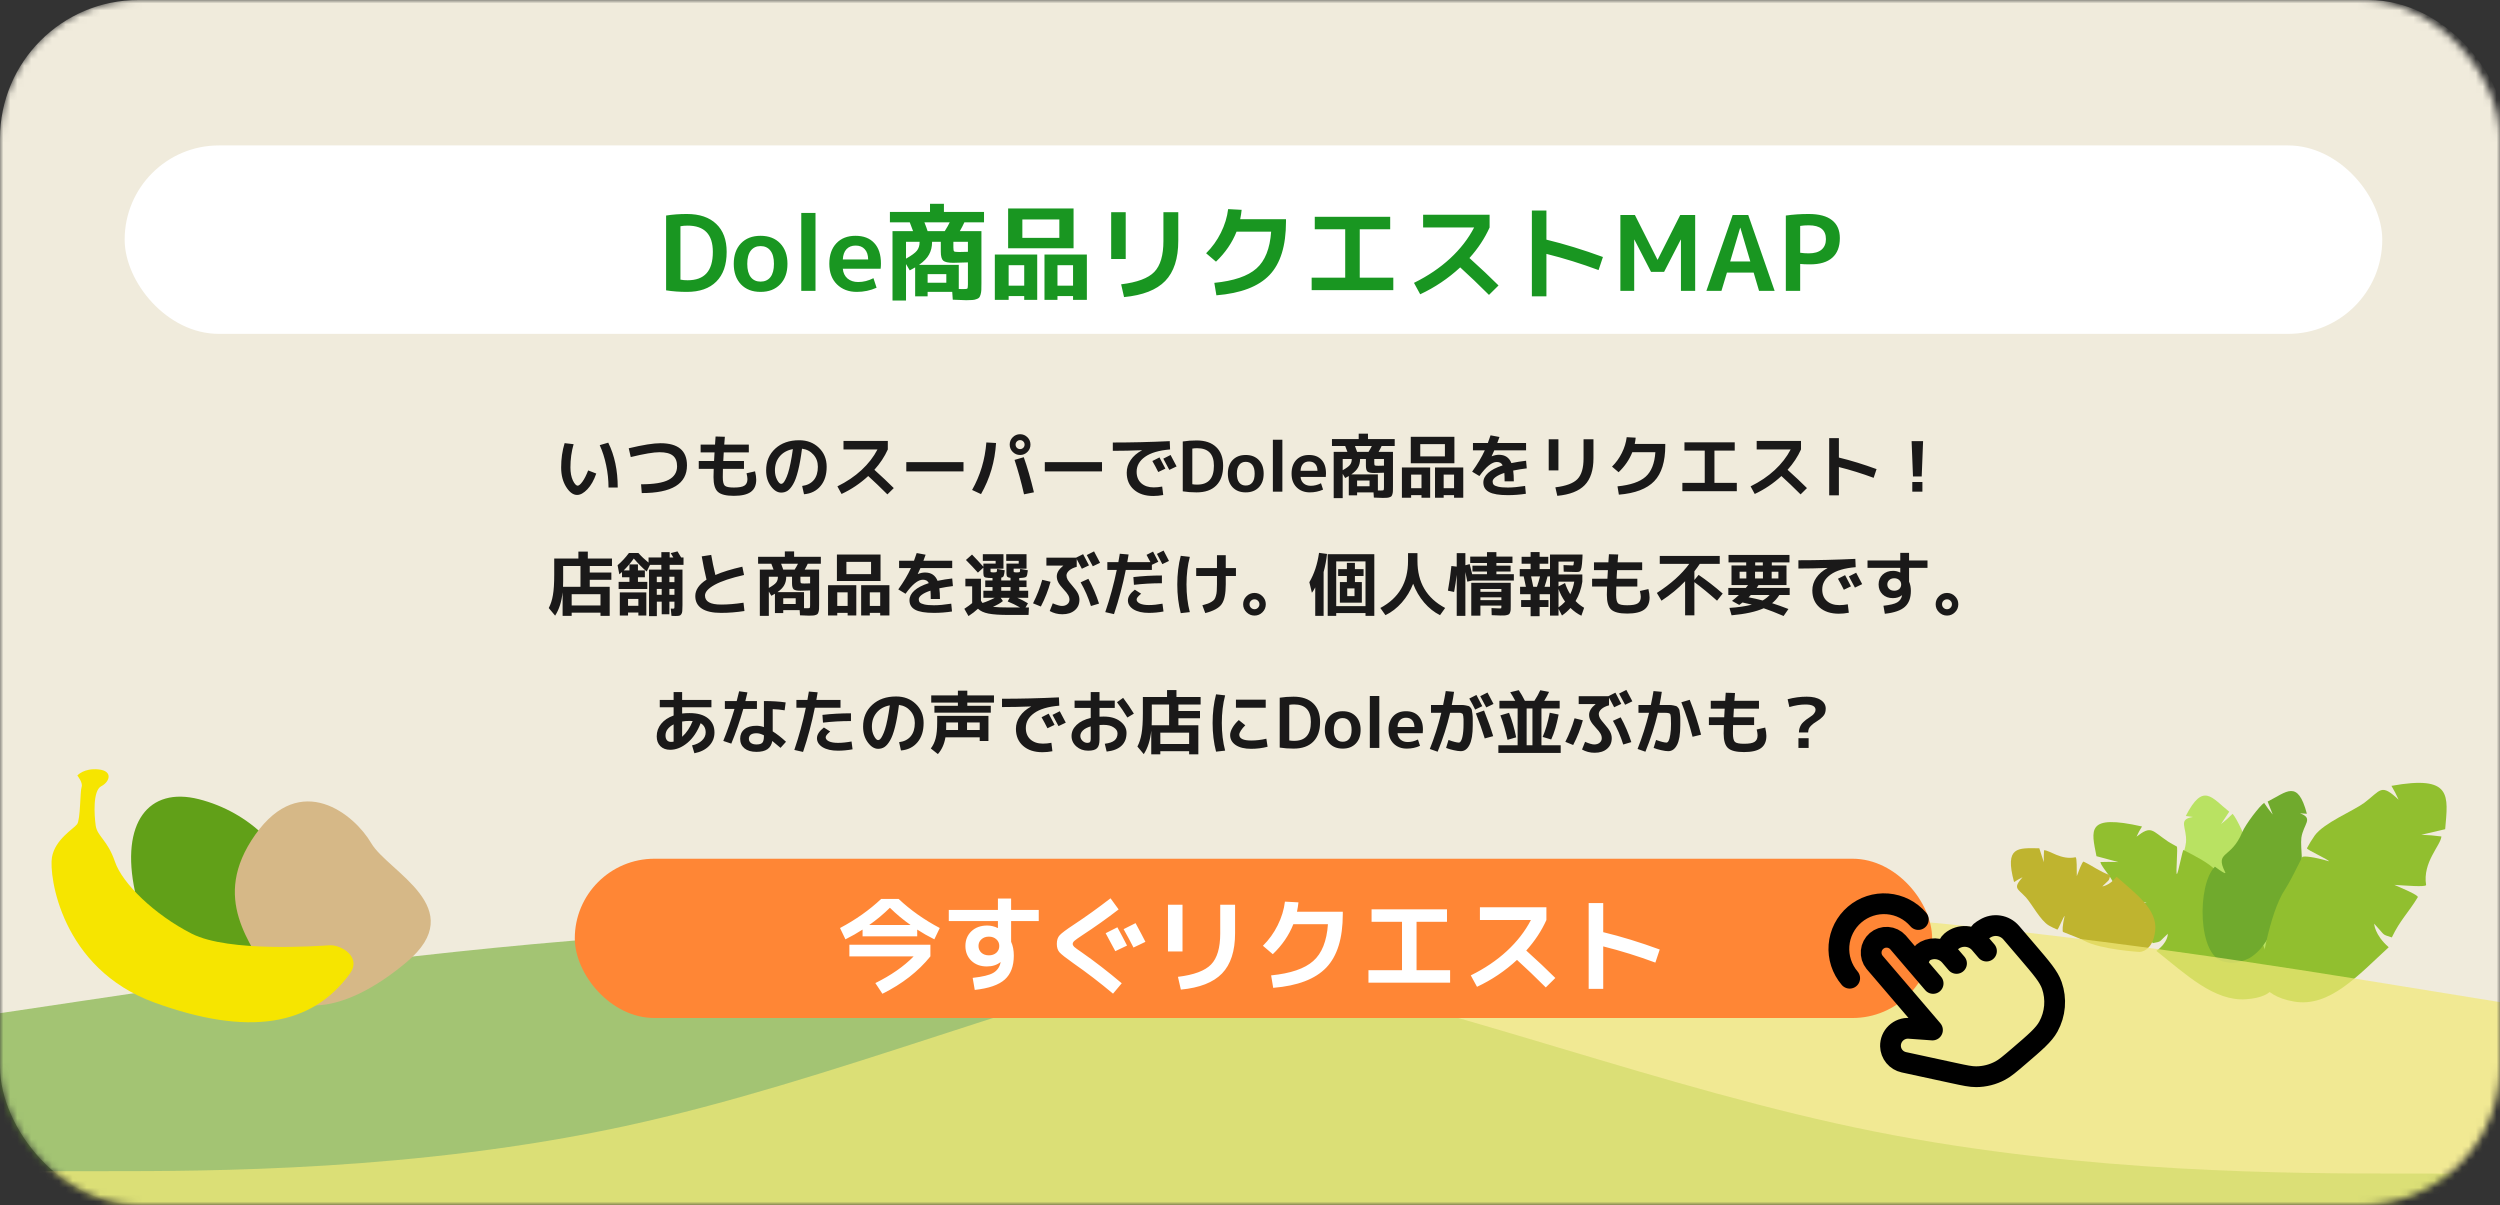
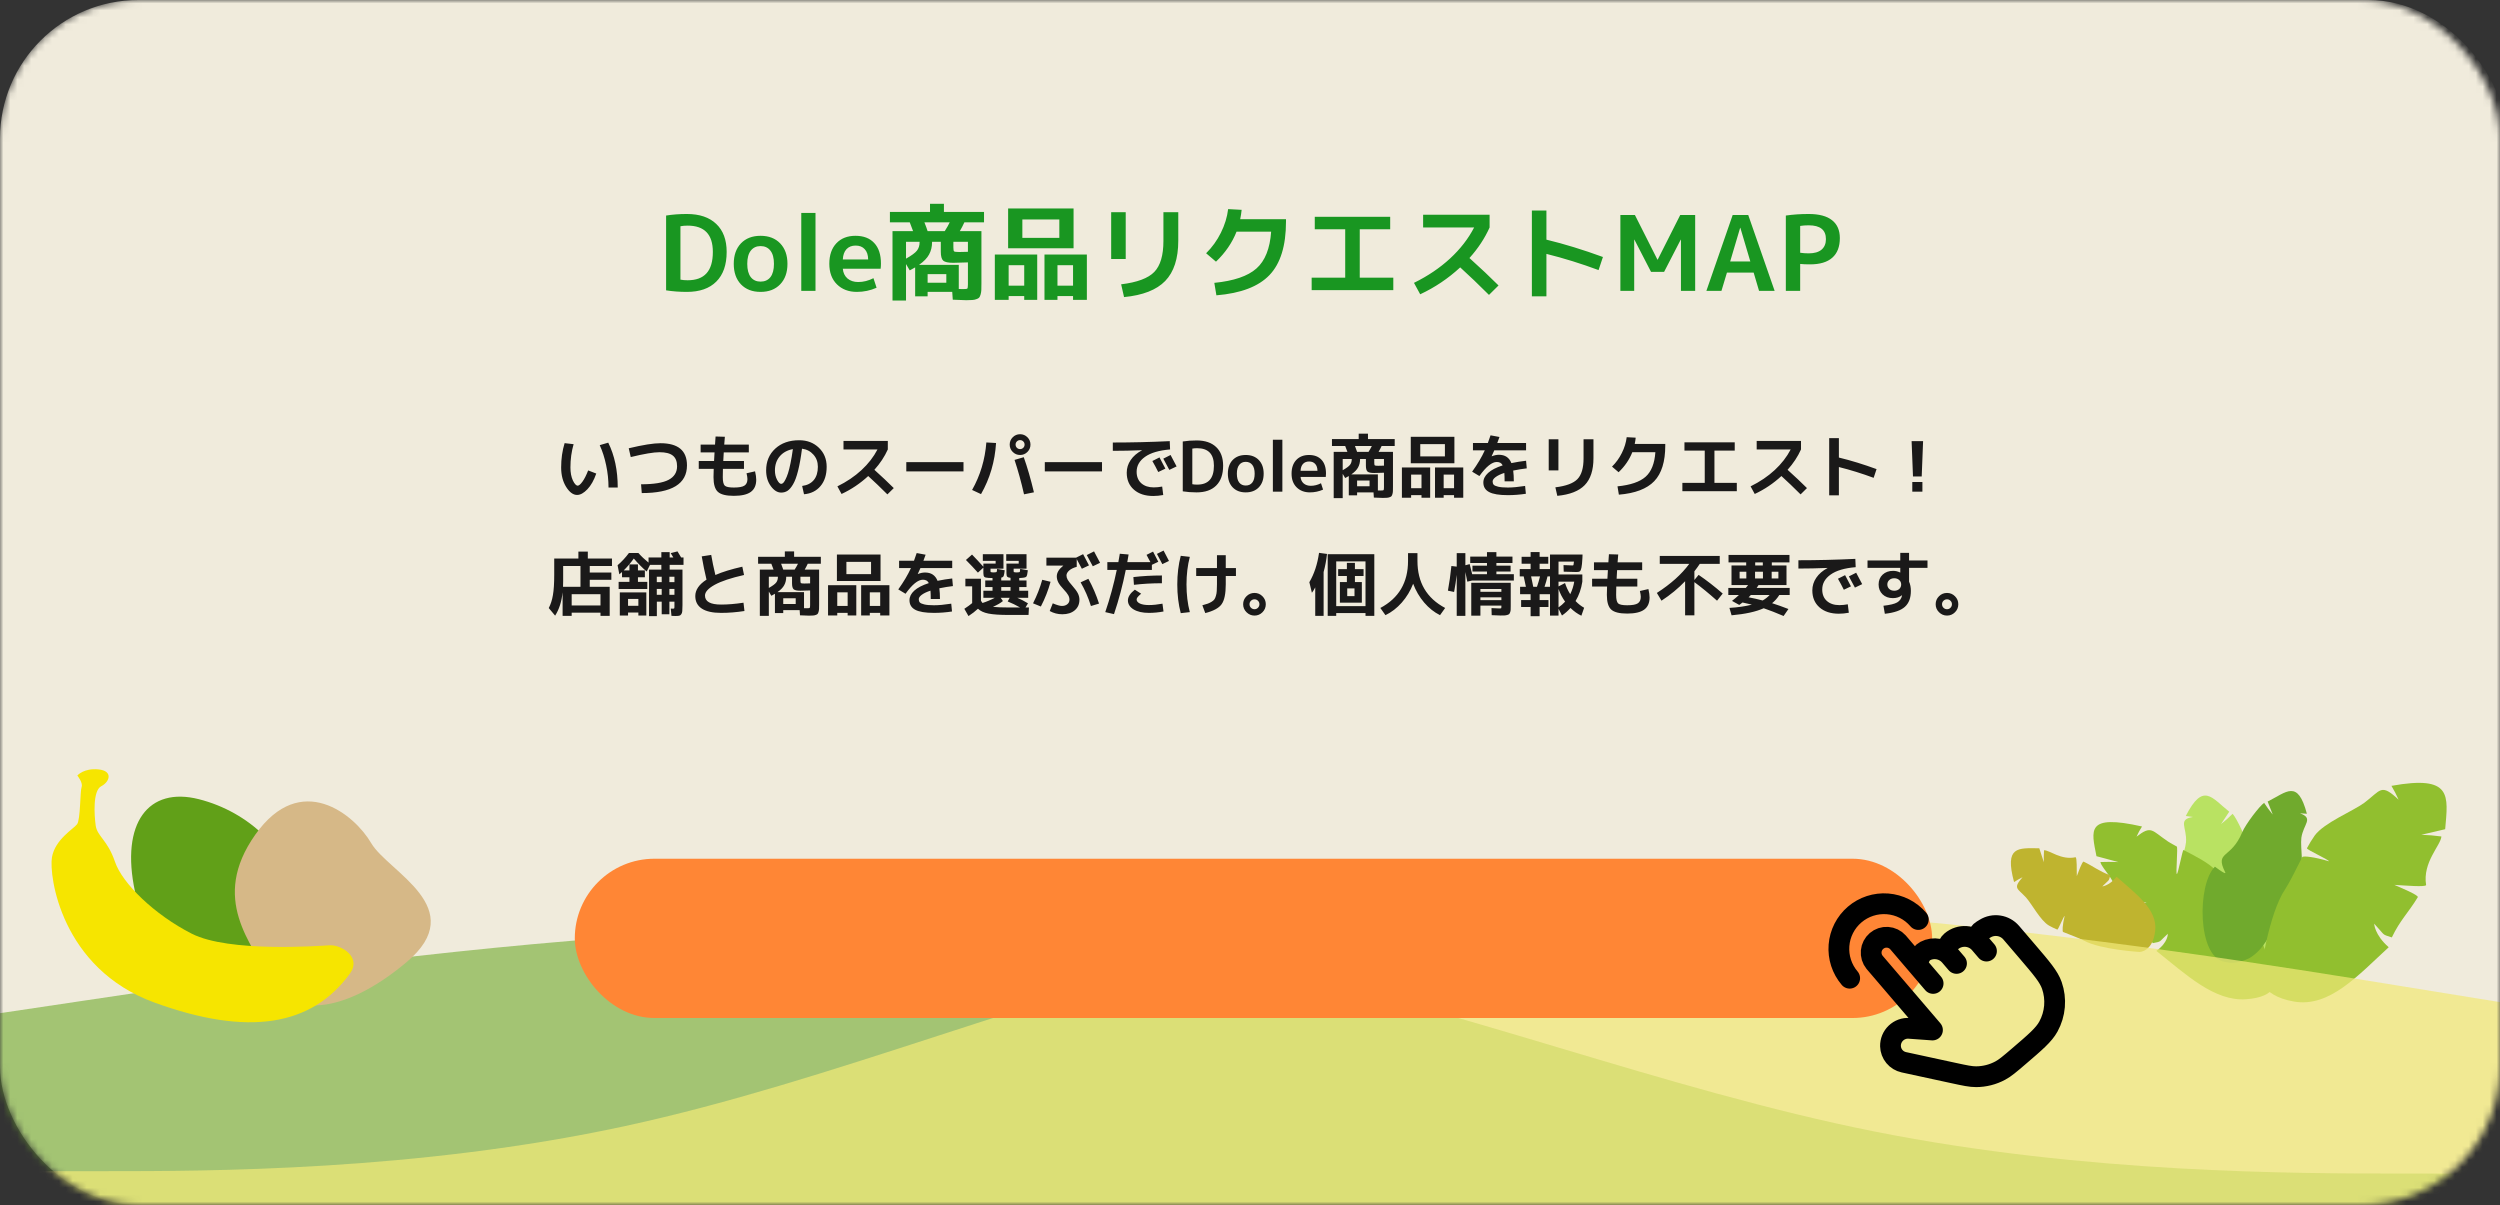
<svg xmlns="http://www.w3.org/2000/svg" width="361" height="174" viewBox="0 0 361 174" fill="none">
  <rect x="0" y="0" width="361" height="174" fill="#333333" stroke="none" />
  <mask id="mask0_27_30" style="mask-type:alpha" maskUnits="userSpaceOnUse" x="0" y="0" width="361" height="174">
    <rect width="361" height="174" rx="20" fill="#F0EBDC" />
  </mask>
  <g mask="url(#mask0_27_30)">
    <rect width="362" height="174" rx="20" fill="#F0EBDC" />
-     <rect x="18" y="21" width="326" height="27.211" rx="13.606" fill="white" />
    <path d="M323.115 142.546C322.165 142.555 321.267 142.549 319.496 141.243C317.579 139.491 316.998 136.705 316.31 133.829C315.922 132.366 314.699 129.699 314.384 128.168C314.068 126.637 315.534 123.041 315.662 121.602C315.813 119.469 314.404 118.316 316.671 117.972C316.671 117.972 316.359 117.934 315.627 117.828C318.153 112.904 319.359 115.19 321.903 117.211L320.713 119.001C321.302 118.54 321.861 118.044 322.386 117.515C322.967 118.107 324.458 121.28 324.7 122.596C325.481 126.993 328.222 126.217 325.963 129.075C325.963 129.075 325.337 129.676 327.656 128.588C329.76 131.783 327.31 142.648 323.115 142.546" fill="#B9E262" />
    <path d="M324.298 131.864C323.588 130.99 322.679 129.551 321.741 128.149C321.631 127.985 320.272 128.722 319.004 129.676C318.899 129.522 321.152 127.283 321.032 127.113C320.676 126.597 320.291 126.1 319.878 125.625C318.987 124.635 317.026 123.628 315.299 122.741C315.15 122.665 314.505 126.296 314.327 126.204C314.17 126.123 314.512 122.335 314.327 122.238C313.868 121.996 313.412 121.743 313.061 121.515C310.699 119.922 310.68 119.134 308.515 120.816C308.739 120.307 309.004 119.815 309.307 119.345C301.167 117.508 301.997 119.871 302.73 123.634L305.914 124.488C305.914 124.488 304.979 124.426 303.301 124.477C303.461 125.457 306.072 127.528 305.818 130.039C306.05 130.285 308.471 130.281 309.978 130.325C309.311 130.535 306.852 131.223 307.039 131.466C308.453 133.304 309.575 134.156 310.864 136.191C312.225 135.91 311.631 136.113 313.03 134.837C313.03 134.837 313.11 136.068 311.378 137.312C315.654 140.713 319.758 144.629 324.355 144.292C328.952 143.955 328.498 141.614 328.498 141.614C328.498 141.614 326.773 134.783 324.298 131.864Z" fill="#91BF2F" />
    <path d="M321.191 138.886C322.066 139.075 322.895 139.239 324.794 138.37C326.918 137.119 328.019 134.658 329.238 132.137C329.892 130.86 331.561 128.632 332.162 127.28C332.764 125.927 332.141 122.332 332.316 120.98C332.609 118.984 334.143 118.188 332.121 117.44C332.121 117.44 332.416 117.463 333.113 117.505C331.782 112.483 330.205 114.364 327.449 115.744L328.183 117.621C327.732 117.084 327.317 116.52 326.94 115.933C326.284 116.369 324.266 119.013 323.776 120.181C322.163 124.089 319.792 122.853 321.296 125.918C321.296 125.918 321.752 126.592 319.833 125.148C317.244 127.695 317.3 138.183 321.191 138.886Z" fill="#70AA2D" />
    <path d="M330.001 128.371C330.696 127.296 331.554 125.504 332.447 123.763C332.551 123.559 334.167 123.726 336.286 124.369C336.386 124.177 333.01 122.687 333.125 122.477C333.46 121.844 333.836 121.232 334.249 120.644C335.598 118.804 339.703 117.159 341.384 115.941C343.838 114.092 343.777 113.063 346.36 115.478C346.057 114.791 345.711 114.122 345.324 113.475C354.17 111.878 353.499 114.888 353.083 119.74L349.638 120.541C350.608 120.573 351.576 120.655 352.538 120.786C352.464 122.053 349.783 124.503 350.332 127.815C350.101 128.113 347.41 127.868 345.742 127.777C346.505 128.117 349.309 129.262 349.127 129.56C347.751 131.825 346.596 132.829 345.38 135.364C343.837 134.861 344.519 135.186 342.83 133.378C342.83 133.378 342.872 134.98 344.928 136.781C340.538 140.806 336.395 145.523 331.254 144.627C326.113 143.73 326.369 140.712 326.369 140.712C326.369 140.712 327.561 131.945 330.001 128.371Z" fill="#91BF2F" />
    <path d="M300.945 135.835C300.232 135.468 299.058 135.036 297.914 134.58C297.78 134.526 297.817 133.559 298.134 132.273C298.008 132.222 297.207 134.291 297.069 134.232C296.653 134.06 296.248 133.863 295.857 133.643C294.631 132.92 293.41 130.552 292.565 129.606C291.285 128.227 290.635 128.308 292.057 126.67C291.634 126.879 291.224 127.113 290.83 127.371C289.436 122.185 291.376 122.454 294.474 122.493L295.13 124.505C295.109 123.927 295.12 123.349 295.162 122.772C295.969 122.761 297.64 124.249 299.719 123.78C299.918 123.905 299.878 125.514 299.891 126.509C300.075 126.042 300.681 124.327 300.879 124.422C302.376 125.142 303.062 125.785 304.724 126.399C304.471 127.336 304.648 126.918 303.573 127.999C303.573 127.999 304.588 127.905 305.643 126.606C308.387 129.041 311.56 131.3 311.211 134.394C310.863 137.487 308.936 137.463 308.936 137.463C308.936 137.463 303.318 137.131 300.945 135.835Z" fill="#BFB42F" />
    <path fill-rule="evenodd" clip-rule="evenodd" d="M-3 146.751L12.208 144.48C27.417 142.21 57.833 137.668 88.25 135.397C118.667 133.127 149.083 133.127 179.5 139.182C209.917 145.237 240.333 157.348 270.75 163.403C301.167 169.459 331.583 169.459 346.792 169.459H362V174H346.792C331.583 174 301.167 174 270.75 174C240.333 174 209.917 174 179.5 174C149.083 174 118.667 174 88.25 174C57.833 174 27.417 174 12.208 174H-3V146.751Z" fill="#70AA2D" fill-opacity="0.6" />
    <path d="M43.029 129.791C44.172 136.692 42.451 141.157 35.235 142.25C28.019 143.343 21.616 138.672 19.492 128.735C17.368 118.798 21.448 113.555 28.72 115.404C35.992 117.253 41.886 122.889 43.029 129.791Z" fill="#61A018" />
    <path d="M53.607 121.754C56.017 125.89 68.031 131.106 58.707 138.935C49.384 146.764 41.677 146.785 39.028 141.497C36.38 136.209 30.287 129.851 36.861 120.527C43.435 111.202 51.196 117.617 53.607 121.754Z" fill="#D6B887" />
    <path d="M14.216 111.102C12.074 110.894 11.167 111.988 11.167 111.988C11.167 111.988 12.014 113.017 11.784 113.649C11.553 114.28 11.635 118.346 11.127 119.022C10.618 119.698 7.95 121.205 7.502 123.794C7.054 126.382 8.781 139.859 22.318 144.777C35.855 149.695 45.02 148.177 50.542 140.566C52.251 138.178 49.238 136.416 47.643 136.5C46.048 136.583 33.077 137.563 27.698 134.83C22.319 132.097 17.662 127.573 16.601 124.435C15.539 121.297 14.04 120.768 13.821 119.219C13.601 117.67 13.39 114.161 14.623 113.529C15.856 112.898 16.357 111.311 14.216 111.102Z" fill="#F6E500" />
    <path fill-rule="evenodd" clip-rule="evenodd" d="M361 144.707L345.958 142.266C330.917 139.825 300.833 134.943 270.75 132.502C240.667 130.061 210.583 130.061 180.5 136.571C150.417 143.08 120.333 156.099 90.25 162.608C60.167 169.118 30.083 169.118 15.042 169.118H2.14577e-06V174H15.042C30.083 174 60.167 174 90.25 174C120.333 174 150.417 174 180.5 174C210.583 174 240.667 174 270.75 174C300.833 174 330.917 174 345.958 174H361V144.707Z" fill="#F1E978" fill-opacity="0.72" />
    <path d="M104.93 36.375C104.93 38.245 104.43 39.675 103.43 40.665C102.44 41.655 101.025 42.15 99.185 42.15C98.115 42.15 97.115 42.075 96.185 41.925V31.125C97.115 30.975 98.115 30.9 99.185 30.9C101.015 30.9 102.43 31.38 103.43 32.34C104.43 33.29 104.93 34.635 104.93 36.375ZM102.935 36.375C102.935 33.845 101.72 32.58 99.29 32.58C98.91 32.58 98.565 32.61 98.255 32.67V40.38C98.565 40.44 98.91 40.47 99.29 40.47C100.51 40.47 101.42 40.135 102.02 39.465C102.63 38.795 102.935 37.765 102.935 36.375ZM106.989 35.145C107.689 34.415 108.634 34.05 109.824 34.05C111.014 34.05 111.959 34.415 112.659 35.145C113.359 35.875 113.709 36.86 113.709 38.1C113.709 39.34 113.359 40.325 112.659 41.055C111.959 41.785 111.014 42.15 109.824 42.15C108.634 42.15 107.689 41.785 106.989 41.055C106.299 40.325 105.954 39.34 105.954 38.1C105.954 36.86 106.299 35.875 106.989 35.145ZM109.824 40.665C110.434 40.665 110.909 40.45 111.249 40.02C111.589 39.58 111.759 38.94 111.759 38.1C111.759 37.26 111.589 36.625 111.249 36.195C110.909 35.755 110.434 35.535 109.824 35.535C109.224 35.535 108.754 35.755 108.414 36.195C108.074 36.625 107.904 37.26 107.904 38.1C107.904 38.94 108.074 39.58 108.414 40.02C108.754 40.45 109.224 40.665 109.824 40.665ZM115.704 42V30.75H117.759V42H115.704ZM121.703 37.47H125.363C125.353 36.82 125.188 36.325 124.868 35.985C124.558 35.635 124.118 35.46 123.548 35.46C122.998 35.46 122.558 35.635 122.228 35.985C121.908 36.335 121.733 36.83 121.703 37.47ZM121.703 38.805C121.753 39.395 121.978 39.865 122.378 40.215C122.788 40.555 123.303 40.725 123.923 40.725C124.663 40.725 125.398 40.54 126.128 40.17L126.578 41.55C125.678 41.95 124.728 42.15 123.728 42.15C122.548 42.15 121.588 41.785 120.848 41.055C120.118 40.325 119.753 39.34 119.753 38.1C119.753 36.84 120.093 35.85 120.773 35.13C121.453 34.41 122.373 34.05 123.533 34.05C124.693 34.05 125.593 34.395 126.233 35.085C126.883 35.775 127.208 36.765 127.208 38.055C127.208 38.305 127.193 38.555 127.163 38.805H121.703ZM133.948 40.83H136.648V39.585H133.948V40.83ZM136.423 33.375C136.743 32.865 136.983 32.44 137.143 32.1H133.483C133.703 32.66 133.858 33.085 133.948 33.375H136.423ZM130.828 37.35C131.628 36.9 132.153 36.515 132.403 36.195C132.663 35.875 132.793 35.45 132.793 34.92H130.828V37.35ZM130.828 38.13V43.395H128.878V33.375H131.848C131.748 33.085 131.588 32.66 131.368 32.1H128.503V30.6H134.293V29.43H136.303V30.6H142.093V32.1H139.258C139.058 32.54 138.838 32.965 138.598 33.375H141.718V40.905C141.718 41.315 141.713 41.64 141.703 41.88C141.693 42.11 141.658 42.325 141.598 42.525C141.538 42.735 141.468 42.885 141.388 42.975C141.308 43.065 141.173 43.14 140.983 43.2C140.803 43.27 140.608 43.31 140.398 43.32C140.188 43.34 139.898 43.35 139.528 43.35C139.278 43.35 138.628 43.325 137.578 43.275L137.503 42.15H133.948V42.795H132.148V38.61C131.978 38.71 131.718 38.855 131.368 39.045L130.828 38.13ZM139.768 37.89C138.828 37.93 138.123 37.95 137.653 37.95C136.923 37.95 136.438 37.845 136.198 37.635C135.968 37.425 135.853 36.995 135.853 36.345V34.92H134.593C134.593 35.62 134.448 36.23 134.158 36.75C133.878 37.27 133.393 37.77 132.703 38.25H138.448V41.73C138.648 41.74 138.858 41.745 139.078 41.745C139.418 41.745 139.618 41.72 139.678 41.67C139.738 41.61 139.768 41.405 139.768 41.055V37.89ZM139.768 36.36V34.92H137.668V35.73C137.668 36.05 137.703 36.24 137.773 36.3C137.853 36.36 138.103 36.39 138.523 36.39C138.793 36.39 139.208 36.38 139.768 36.36ZM147.628 35.85H145.573V30.105H155.023V35.85H147.628ZM145.648 42.75V43.305H143.653V36.75H149.773V43.305H147.898V42.75H145.648ZM152.698 42.75V43.305H150.823V36.75H156.943V43.305H154.948V42.75H152.698ZM152.968 34.35V31.695H147.628V34.35H152.968ZM147.898 41.25V38.295H145.648V41.25H147.898ZM154.948 41.25V38.295H152.698V41.25H154.948ZM167.998 30.645H170.143V34.755C170.143 37.335 169.513 39.275 168.253 40.575C167.003 41.865 165.023 42.64 162.313 42.9L161.893 41.055C164.203 40.775 165.798 40.18 166.678 39.27C167.558 38.36 167.998 36.87 167.998 34.8V30.645ZM160.453 37.395V30.645H162.553V37.395H160.453ZM183.553 33.45H178.558C177.928 35.05 176.938 36.495 175.588 37.785L174.163 36.57C175.033 35.71 175.743 34.725 176.293 33.615C176.853 32.495 177.203 31.355 177.343 30.195L179.293 30.3C179.253 30.72 179.183 31.17 179.083 31.65H185.698V31.995C185.698 35.485 184.903 38.06 183.313 39.72C181.723 41.38 179.168 42.355 175.648 42.645L175.348 40.845C178.158 40.565 180.183 39.875 181.423 38.775C182.673 37.675 183.383 35.9 183.553 33.45ZM189.853 31.305H200.743V33.105H196.348V40.095H201.193V41.895H189.403V40.095H194.248V33.105H189.853V31.305ZM205.498 32.85V31.005H215.098V32.85C214.398 34.41 213.428 35.88 212.188 37.26C213.788 38.7 215.188 40.02 216.388 41.22L215.008 42.585C213.548 41.125 212.163 39.8 210.853 38.61C209.123 40.21 207.198 41.505 205.078 42.495L204.178 40.845C206.188 39.855 207.928 38.68 209.398 37.32C210.868 35.96 212.023 34.47 212.863 32.85H205.498ZM221.203 30.405H223.303V34.605C225.903 35.235 228.623 36.07 231.463 37.11L230.833 39C228.333 38.07 225.823 37.29 223.303 36.66V42.795H221.203V30.405ZM242.728 34.605H242.698L240.298 39.255H238.408L236.008 34.605H235.978V42H233.983V31.05H236.083L239.338 37.5H239.368L242.623 31.05H244.783V42H242.728V34.605ZM246.402 42L250.197 31.05H252.447L256.257 42H254.007L253.227 39.36H249.372L248.577 42H246.402ZM249.837 37.755H252.747L251.307 32.895H251.277L249.837 37.755ZM257.874 31.125C258.914 30.975 260.014 30.9 261.174 30.9C262.674 30.9 263.799 31.2 264.549 31.8C265.299 32.39 265.674 33.25 265.674 34.38C265.674 35.63 265.309 36.575 264.579 37.215C263.859 37.855 262.789 38.175 261.369 38.175C260.789 38.175 260.314 38.155 259.944 38.115V42H257.874V31.125ZM259.944 36.495C260.324 36.555 260.734 36.585 261.174 36.585C261.984 36.585 262.599 36.41 263.019 36.06C263.449 35.7 263.664 35.19 263.664 34.53C263.664 33.2 262.834 32.535 261.174 32.535C260.724 32.535 260.314 32.565 259.944 32.625V36.495Z" fill="#199621" />
    <path d="M86.6 64.28L87.83 63.92C88.743 65.76 89.2 67.92 89.2 70.4H87.87C87.87 69.327 87.757 68.257 87.53 67.19C87.31 66.123 87 65.153 86.6 64.28ZM82.83 64.14C82.523 65.193 82.37 66.313 82.37 67.5C82.37 68.24 82.487 68.863 82.72 69.37C82.96 69.877 83.197 70.13 83.43 70.13C83.597 70.13 83.82 69.94 84.1 69.56C84.38 69.18 84.657 68.637 84.93 67.93L86.1 68.38C85.767 69.347 85.34 70.103 84.82 70.65C84.3 71.197 83.803 71.47 83.33 71.47C82.763 71.47 82.237 71.083 81.75 70.31C81.27 69.537 81.03 68.6 81.03 67.5C81.03 66.247 81.197 65.077 81.53 63.99L82.83 64.14ZM91.08 66L90.79 64.73C92.83 64.243 94.357 64 95.37 64C97.923 64 99.2 65.067 99.2 67.2C99.2 69.867 97.023 71.2 92.67 71.2L92.57 69.93C94.403 69.93 95.727 69.717 96.54 69.29C97.36 68.857 97.77 68.203 97.77 67.33C97.77 66.63 97.567 66.117 97.16 65.79C96.753 65.463 96.11 65.3 95.23 65.3C94.39 65.3 93.007 65.533 91.08 66ZM103.33 63.03L104.67 63.07C104.637 63.503 104.607 63.88 104.58 64.2H108.13V65.33H104.51C104.497 65.53 104.473 65.943 104.44 66.57H107.43V67.7H104.39C104.377 68.007 104.37 68.407 104.37 68.9C104.37 69.533 104.467 69.943 104.66 70.13C104.853 70.31 105.29 70.4 105.97 70.4C106.71 70.4 107.22 70.307 107.5 70.12C107.787 69.933 107.93 69.617 107.93 69.17C107.93 68.983 107.887 68.707 107.8 68.34L109.03 68.06C109.143 68.54 109.2 68.943 109.2 69.27C109.2 70.063 108.94 70.65 108.42 71.03C107.9 71.41 107.083 71.6 105.97 71.6C104.85 71.6 104.08 71.407 103.66 71.02C103.24 70.64 103.03 69.933 103.03 68.9C103.03 68.56 103.04 68.16 103.06 67.7H100.9V66.57H103.11C103.143 65.943 103.167 65.53 103.18 65.33H101.17V64.2H103.25C103.263 64.067 103.277 63.867 103.29 63.6C103.31 63.333 103.323 63.143 103.33 63.03ZM115.83 70.17C116.557 70.077 117.117 69.793 117.51 69.32C117.903 68.847 118.1 68.207 118.1 67.4C118.1 66.707 117.887 66.123 117.46 65.65C117.04 65.17 116.49 64.883 115.81 64.79C115.65 66.057 115.46 67.12 115.24 67.98C115.027 68.833 114.787 69.483 114.52 69.93C114.26 70.377 113.993 70.69 113.72 70.87C113.453 71.043 113.147 71.13 112.8 71.13C112.26 71.13 111.763 70.82 111.31 70.2C110.857 69.58 110.63 68.823 110.63 67.93C110.63 66.637 111.07 65.587 111.95 64.78C112.83 63.973 113.98 63.57 115.4 63.57C116.547 63.57 117.493 63.93 118.24 64.65C118.993 65.37 119.37 66.287 119.37 67.4C119.37 68.56 119.073 69.49 118.48 70.19C117.893 70.89 117.1 71.283 116.1 71.37L115.83 70.17ZM114.49 64.85C113.683 65.003 113.05 65.353 112.59 65.9C112.13 66.447 111.9 67.123 111.9 67.93C111.9 68.437 112.003 68.887 112.21 69.28C112.417 69.673 112.613 69.87 112.8 69.87C112.893 69.87 112.99 69.827 113.09 69.74C113.19 69.647 113.3 69.48 113.42 69.24C113.547 69 113.67 68.697 113.79 68.33C113.91 67.963 114.03 67.48 114.15 66.88C114.277 66.28 114.39 65.603 114.49 64.85ZM121.8 64.9V63.67H128.2V64.9C127.733 65.94 127.087 66.92 126.26 67.84C127.327 68.8 128.26 69.68 129.06 70.48L128.14 71.39C127.167 70.417 126.243 69.533 125.37 68.74C124.217 69.807 122.933 70.67 121.52 71.33L120.92 70.23C122.26 69.57 123.42 68.787 124.4 67.88C125.38 66.973 126.15 65.98 126.71 64.9H121.8ZM130.87 68.07V66.73H139.13V68.07H130.87ZM146.5 66.41L147.83 66.02C148.35 67.473 148.84 69.163 149.3 71.09L147.87 71.38C147.47 69.613 147.013 67.957 146.5 66.41ZM142.43 63.89L143.83 63.97C143.663 66.65 142.94 69.11 141.66 71.35L140.37 70.75C141.55 68.657 142.237 66.37 142.43 63.89ZM148.36 63.14C148.653 63.433 148.8 63.787 148.8 64.2C148.8 64.613 148.653 64.967 148.36 65.26C148.067 65.553 147.713 65.7 147.3 65.7C146.887 65.7 146.533 65.553 146.24 65.26C145.947 64.967 145.8 64.613 145.8 64.2C145.8 63.787 145.947 63.433 146.24 63.14C146.533 62.847 146.887 62.7 147.3 62.7C147.713 62.7 148.067 62.847 148.36 63.14ZM147.76 64.66C147.887 64.533 147.95 64.38 147.95 64.2C147.95 64.02 147.887 63.867 147.76 63.74C147.633 63.613 147.48 63.55 147.3 63.55C147.12 63.55 146.967 63.613 146.84 63.74C146.713 63.867 146.65 64.02 146.65 64.2C146.65 64.38 146.713 64.533 146.84 64.66C146.967 64.787 147.12 64.85 147.3 64.85C147.48 64.85 147.633 64.787 147.76 64.66ZM150.87 68.07V66.73H159.13V68.07H150.87ZM168.28 67.67L167.25 68.16C166.99 67.633 166.707 67.103 166.4 66.57L167.43 66.05C167.737 66.617 168.02 67.157 168.28 67.67ZM169.9 67.35L168.85 67.85C168.55 67.27 168.26 66.73 167.98 66.23L169.03 65.7C169.27 66.133 169.56 66.683 169.9 67.35ZM160.69 63.9C163.383 63.9 166.123 63.833 168.91 63.7L168.96 64.9C167.353 65.033 166.147 65.39 165.34 65.97C164.533 66.543 164.13 67.26 164.13 68.12C164.13 68.827 164.353 69.38 164.8 69.78C165.253 70.18 165.853 70.38 166.6 70.38C166.987 70.38 167.393 70.34 167.82 70.26L167.97 71.48C167.47 71.573 166.99 71.62 166.53 71.62C165.363 71.62 164.433 71.317 163.74 70.71C163.047 70.103 162.7 69.283 162.7 68.25C162.7 67.597 162.89 66.99 163.27 66.43C163.65 65.87 164.19 65.403 164.89 65.03V65.01C163.43 65.07 162.03 65.1 160.69 65.1V63.9ZM176.62 67.25C176.62 68.497 176.287 69.45 175.62 70.11C174.96 70.77 174.017 71.1 172.79 71.1C172.077 71.1 171.41 71.05 170.79 70.95V63.75C171.41 63.65 172.077 63.6 172.79 63.6C174.01 63.6 174.953 63.92 175.62 64.56C176.287 65.193 176.62 66.09 176.62 67.25ZM175.29 67.25C175.29 65.563 174.48 64.72 172.86 64.72C172.607 64.72 172.377 64.74 172.17 64.78V69.92C172.377 69.96 172.607 69.98 172.86 69.98C173.673 69.98 174.28 69.757 174.68 69.31C175.087 68.863 175.29 68.177 175.29 67.25ZM177.993 66.43C178.46 65.943 179.09 65.7 179.883 65.7C180.676 65.7 181.306 65.943 181.773 66.43C182.24 66.917 182.473 67.573 182.473 68.4C182.473 69.227 182.24 69.883 181.773 70.37C181.306 70.857 180.676 71.1 179.883 71.1C179.09 71.1 178.46 70.857 177.993 70.37C177.533 69.883 177.303 69.227 177.303 68.4C177.303 67.573 177.533 66.917 177.993 66.43ZM179.883 70.11C180.29 70.11 180.606 69.967 180.833 69.68C181.06 69.387 181.173 68.96 181.173 68.4C181.173 67.84 181.06 67.417 180.833 67.13C180.606 66.837 180.29 66.69 179.883 66.69C179.483 66.69 179.17 66.837 178.943 67.13C178.716 67.417 178.603 67.84 178.603 68.4C178.603 68.96 178.716 69.387 178.943 69.68C179.17 69.967 179.483 70.11 179.883 70.11ZM183.803 71V63.5H185.173V71H183.803ZM187.802 67.98H190.242C190.235 67.547 190.125 67.217 189.912 66.99C189.705 66.757 189.412 66.64 189.032 66.64C188.665 66.64 188.372 66.757 188.152 66.99C187.939 67.223 187.822 67.553 187.802 67.98ZM187.802 68.87C187.835 69.263 187.985 69.577 188.252 69.81C188.525 70.037 188.869 70.15 189.282 70.15C189.775 70.15 190.265 70.027 190.752 69.78L191.052 70.7C190.452 70.967 189.819 71.1 189.152 71.1C188.365 71.1 187.725 70.857 187.232 70.37C186.745 69.883 186.502 69.227 186.502 68.4C186.502 67.56 186.729 66.9 187.182 66.42C187.635 65.94 188.249 65.7 189.022 65.7C189.795 65.7 190.395 65.93 190.822 66.39C191.255 66.85 191.472 67.51 191.472 68.37C191.472 68.537 191.462 68.703 191.442 68.87H187.802ZM195.965 70.22H197.765V69.39H195.965V70.22ZM197.615 65.25C197.829 64.91 197.989 64.627 198.095 64.4H195.655C195.802 64.773 195.905 65.057 195.965 65.25H197.615ZM193.885 67.9C194.419 67.6 194.769 67.343 194.935 67.13C195.109 66.917 195.195 66.633 195.195 66.28H193.885V67.9ZM193.885 68.42V71.93H192.585V65.25H194.565C194.499 65.057 194.392 64.773 194.245 64.4H192.335V63.4H196.195V62.62H197.535V63.4H201.395V64.4H199.505C199.372 64.693 199.225 64.977 199.065 65.25H201.145V70.27C201.145 70.543 201.142 70.76 201.135 70.92C201.129 71.073 201.105 71.217 201.065 71.35C201.025 71.49 200.979 71.59 200.925 71.65C200.872 71.71 200.782 71.76 200.655 71.8C200.535 71.847 200.405 71.873 200.265 71.88C200.125 71.893 199.932 71.9 199.685 71.9C199.519 71.9 199.085 71.883 198.385 71.85L198.335 71.1H195.965V71.53H194.765V68.74C194.652 68.807 194.479 68.903 194.245 69.03L193.885 68.42ZM199.845 68.26C199.219 68.287 198.749 68.3 198.435 68.3C197.949 68.3 197.625 68.23 197.465 68.09C197.312 67.95 197.235 67.663 197.235 67.23V66.28H196.395C196.395 66.747 196.299 67.153 196.105 67.5C195.919 67.847 195.595 68.18 195.135 68.5H198.965V70.82C199.099 70.827 199.239 70.83 199.385 70.83C199.612 70.83 199.745 70.813 199.785 70.78C199.825 70.74 199.845 70.603 199.845 70.37V68.26ZM199.845 67.24V66.28H198.445V66.82C198.445 67.033 198.469 67.16 198.515 67.2C198.569 67.24 198.735 67.26 199.015 67.26C199.195 67.26 199.472 67.253 199.845 67.24ZM205.085 66.9H203.715V63.07H210.015V66.9H205.085ZM203.765 71.5V71.87H202.435V67.5H206.515V71.87H205.265V71.5H203.765ZM208.465 71.5V71.87H207.215V67.5H211.295V71.87H209.965V71.5H208.465ZM208.645 65.9V64.13H205.085V65.9H208.645ZM205.265 70.5V68.53H203.765V70.5H205.265ZM209.965 70.5V68.53H208.465V70.5H209.965ZM220.225 70.17L220.335 71.3C219.455 71.433 218.589 71.5 217.735 71.5C216.482 71.5 215.579 71.35 215.025 71.05C214.472 70.757 214.195 70.297 214.195 69.67C214.195 69.17 214.425 68.71 214.885 68.29C215.352 67.863 216.052 67.5 216.985 67.2C216.832 66.873 216.549 66.71 216.135 66.71C215.429 66.71 214.592 67.387 213.625 68.74L212.575 68.11C213.355 67.023 213.965 65.997 214.405 65.03H212.695V63.97H214.845C214.979 63.617 215.109 63.247 215.235 62.86L216.525 63.1C216.445 63.34 216.339 63.63 216.205 63.97H220.365V65.03H215.775C215.695 65.217 215.569 65.497 215.395 65.87L215.405 65.89C215.772 65.743 216.115 65.67 216.435 65.67C217.329 65.67 217.932 66.07 218.245 66.87C218.959 66.723 219.665 66.61 220.365 66.53L220.465 67.63C219.879 67.697 219.225 67.803 218.505 67.95C218.565 68.39 218.595 68.907 218.595 69.5H217.265C217.265 68.987 217.252 68.583 217.225 68.29C216.679 68.47 216.259 68.67 215.965 68.89C215.679 69.103 215.535 69.317 215.535 69.53C215.535 69.717 215.585 69.87 215.685 69.99C215.785 70.103 216.002 70.2 216.335 70.28C216.669 70.36 217.135 70.4 217.735 70.4C218.415 70.4 219.245 70.323 220.225 70.17ZM228.665 63.43H230.095V66.17C230.095 67.89 229.675 69.183 228.835 70.05C228.002 70.91 226.682 71.427 224.875 71.6L224.595 70.37C226.135 70.183 227.199 69.787 227.785 69.18C228.372 68.573 228.665 67.58 228.665 66.2V63.43ZM223.635 67.93V63.43H225.035V67.93H223.635ZM239.035 65.3H235.705C235.285 66.367 234.625 67.33 233.725 68.19L232.775 67.38C233.355 66.807 233.829 66.15 234.195 65.41C234.569 64.663 234.802 63.903 234.895 63.13L236.195 63.2C236.169 63.48 236.122 63.78 236.055 64.1H240.465V64.33C240.465 66.657 239.935 68.373 238.875 69.48C237.815 70.587 236.112 71.237 233.765 71.43L233.565 70.23C235.439 70.043 236.789 69.583 237.615 68.85C238.449 68.117 238.922 66.933 239.035 65.3ZM243.235 63.87H250.495V65.07H247.565V69.73H250.795V70.93H242.935V69.73H246.165V65.07H243.235V63.87ZM253.665 64.9V63.67H260.065V64.9C259.599 65.94 258.952 66.92 258.125 67.84C259.192 68.8 260.125 69.68 260.925 70.48L260.005 71.39C259.032 70.417 258.109 69.533 257.235 68.74C256.082 69.807 254.799 70.67 253.385 71.33L252.785 70.23C254.125 69.57 255.285 68.787 256.265 67.88C257.245 66.973 258.015 65.98 258.575 64.9H253.665ZM264.135 63.27H265.535V66.07C267.269 66.49 269.082 67.047 270.975 67.74L270.555 69C268.889 68.38 267.215 67.86 265.535 67.44V71.53H264.135V63.27ZM276.035 63.7H277.695L277.495 68.8H276.235L276.035 63.7ZM276.135 71V69.6H277.595V71H276.135Z" fill="#1A1919" />
    <path d="M82.55 87.43H86.71V85.8H82.55V87.43ZM81.3 84.73H83.82V81.73H81.32V83.92C81.32 84.113 81.313 84.383 81.3 84.73ZM84.88 80.65H88.37V81.73H85.16V82.67H88.28V83.72H85.16V84.73H88.04V88.93H86.71V88.47H82.55V88.93H81.24V85.52C81.1 86.873 80.74 88 80.16 88.9L79.24 87.8C79.52 87.273 79.72 86.653 79.84 85.94C79.967 85.22 80.03 84.233 80.03 82.98V80.65H83.52V79.65H84.88V80.65ZM92.18 86.49H90.69V87.48H92.18V86.49ZM96.66 85.04V85.89H97.39V85.04H96.66ZM96.66 84.06H97.39V83.28H96.66V84.06ZM95.55 85.04H94.84V85.89H95.55V85.04ZM95.55 84.06V83.28H94.84V84.06H95.55ZM90.89 81.5H92.12V82.37H93.12V83.36H92.12V84.02H93.47V85.05H89.33V84.02H90.89V83.36H89.82V82.6C89.78 82.633 89.737 82.67 89.69 82.71C89.65 82.743 89.603 82.783 89.55 82.83C89.497 82.87 89.457 82.903 89.43 82.93L89.18 81.62C89.773 81.113 90.32 80.523 90.82 79.85H92.18C92.613 80.337 93.103 80.8 93.65 81.24V80.5H95.5V79.73H96.7V80.5H97.23C97.183 80.413 97.113 80.297 97.02 80.15C96.933 80.003 96.877 79.91 96.85 79.87L97.83 79.62C98.077 80.007 98.253 80.3 98.36 80.5H98.7V81.57H96.7V82.25H98.55V87.38C98.55 87.773 98.54 88.063 98.52 88.25C98.507 88.437 98.457 88.587 98.37 88.7C98.29 88.82 98.19 88.89 98.07 88.91C97.957 88.937 97.773 88.95 97.52 88.95C97.453 88.95 97.267 88.943 96.96 88.93L96.86 87.88C96.947 87.887 97.053 87.89 97.18 87.89C97.287 87.89 97.347 87.873 97.36 87.84C97.38 87.807 97.39 87.69 97.39 87.49V86.88H96.66V88.7H95.55V86.88H94.85V88.97H93.72V82.25H95.5V81.57H93.86L93.38 82.53C92.76 81.997 92.14 81.37 91.52 80.65C91.093 81.257 90.607 81.83 90.06 82.37H90.89V81.5ZM89.5 85.54H93.33V86.49V88.88H92.18V88.45H90.69V88.88H89.5V85.54ZM101.33 80.34L102.7 80.13C102.84 80.977 103.04 81.943 103.3 83.03C104.307 82.59 105.603 82.19 107.19 81.83L107.44 83.03C105.567 83.45 104.157 83.92 103.21 84.44C102.27 84.96 101.8 85.48 101.8 86C101.8 86.867 102.577 87.3 104.13 87.3C105.097 87.3 106.173 87.21 107.36 87.03L107.5 88.23C106.347 88.41 105.223 88.5 104.13 88.5C102.897 88.5 101.967 88.293 101.34 87.88C100.713 87.467 100.4 86.863 100.4 86.07C100.4 85.183 100.94 84.393 102.02 83.7C101.753 82.593 101.523 81.473 101.33 80.34ZM113.1 87.22H114.9V86.39H113.1V87.22ZM114.75 82.25C114.963 81.91 115.123 81.627 115.23 81.4H112.79C112.937 81.773 113.04 82.057 113.1 82.25H114.75ZM111.02 84.9C111.553 84.6 111.903 84.343 112.07 84.13C112.243 83.917 112.33 83.633 112.33 83.28H111.02V84.9ZM111.02 85.42V88.93H109.72V82.25H111.7C111.633 82.057 111.527 81.773 111.38 81.4H109.47V80.4H113.33V79.62H114.67V80.4H118.53V81.4H116.64C116.507 81.693 116.36 81.977 116.2 82.25H118.28V87.27C118.28 87.543 118.277 87.76 118.27 87.92C118.263 88.073 118.24 88.217 118.2 88.35C118.16 88.49 118.113 88.59 118.06 88.65C118.007 88.71 117.917 88.76 117.79 88.8C117.67 88.847 117.54 88.873 117.4 88.88C117.26 88.893 117.067 88.9 116.82 88.9C116.653 88.9 116.22 88.883 115.52 88.85L115.47 88.1H113.1V88.53H111.9V85.74C111.787 85.807 111.613 85.903 111.38 86.03L111.02 85.42ZM116.98 85.26C116.353 85.287 115.883 85.3 115.57 85.3C115.083 85.3 114.76 85.23 114.6 85.09C114.447 84.95 114.37 84.663 114.37 84.23V83.28H113.53C113.53 83.747 113.433 84.153 113.24 84.5C113.053 84.847 112.73 85.18 112.27 85.5H116.1V87.82C116.233 87.827 116.373 87.83 116.52 87.83C116.747 87.83 116.88 87.813 116.92 87.78C116.96 87.74 116.98 87.603 116.98 87.37V85.26ZM116.98 84.24V83.28H115.58V83.82C115.58 84.033 115.603 84.16 115.65 84.2C115.703 84.24 115.87 84.26 116.15 84.26C116.33 84.26 116.607 84.253 116.98 84.24ZM122.22 83.9H120.85V80.07H127.15V83.9H122.22ZM120.9 88.5V88.87H119.57V84.5H123.65V88.87H122.4V88.5H120.9ZM125.6 88.5V88.87H124.35V84.5H128.43V88.87H127.1V88.5H125.6ZM125.78 82.9V81.13H122.22V82.9H125.78ZM122.4 87.5V85.53H120.9V87.5H122.4ZM127.1 87.5V85.53H125.6V87.5H127.1ZM137.36 87.17L137.47 88.3C136.59 88.433 135.723 88.5 134.87 88.5C133.617 88.5 132.713 88.35 132.16 88.05C131.607 87.757 131.33 87.297 131.33 86.67C131.33 86.17 131.56 85.71 132.02 85.29C132.487 84.863 133.187 84.5 134.12 84.2C133.967 83.873 133.683 83.71 133.27 83.71C132.563 83.71 131.727 84.387 130.76 85.74L129.71 85.11C130.49 84.023 131.1 82.997 131.54 82.03H129.83V80.97H131.98C132.113 80.617 132.243 80.247 132.37 79.86L133.66 80.1C133.58 80.34 133.473 80.63 133.34 80.97H137.5V82.03H132.91C132.83 82.217 132.703 82.497 132.53 82.87L132.54 82.89C132.907 82.743 133.25 82.67 133.57 82.67C134.463 82.67 135.067 83.07 135.38 83.87C136.093 83.723 136.8 83.61 137.5 83.53L137.6 84.63C137.013 84.697 136.36 84.803 135.64 84.95C135.7 85.39 135.73 85.907 135.73 86.5H134.4C134.4 85.987 134.387 85.583 134.36 85.29C133.813 85.47 133.393 85.67 133.1 85.89C132.813 86.103 132.67 86.317 132.67 86.53C132.67 86.717 132.72 86.87 132.82 86.99C132.92 87.103 133.137 87.2 133.47 87.28C133.803 87.36 134.27 87.4 134.87 87.4C135.55 87.4 136.38 87.323 137.36 87.17ZM147.3 87.72C146.707 87.38 146.11 87.09 145.51 86.85L145.8 86.32H144.5L144.82 86.79C144.5 87.063 144.02 87.343 143.38 87.63C143.927 87.69 144.693 87.72 145.68 87.72H147.3ZM139.4 83.57H141.65V86.74C141.743 86.9 141.82 87.01 141.88 87.07C142.5 86.87 143.09 86.62 143.65 86.32H142V85.3H143.32V84.77H142.27V83.82H143.32V83.47C143.187 83.47 143 83.463 142.76 83.45C142.44 83.437 142.233 83.387 142.14 83.3C142.047 83.213 142 83.033 142 82.76V81.96L141.21 82.69C140.677 82.09 140.1 81.48 139.48 80.86L140.36 80.08C140.913 80.647 141.46 81.233 142 81.84V81.38H143.77V80.99H141.92V80.03H144.9V82.12H143.03V82.44C143.03 82.527 143.04 82.58 143.06 82.6C143.08 82.62 143.133 82.633 143.22 82.64C143.247 82.64 143.287 82.643 143.34 82.65C143.393 82.65 143.433 82.65 143.46 82.65C143.487 82.65 143.527 82.65 143.58 82.65C143.64 82.643 143.687 82.64 143.72 82.64C143.833 82.633 143.9 82.61 143.92 82.57C143.947 82.53 143.967 82.39 143.98 82.15L145.08 82.35C145.033 82.77 144.983 83.043 144.93 83.17C144.877 83.297 144.76 83.377 144.58 83.41V83.82H145.92V83.44C145.68 83.413 145.52 83.357 145.44 83.27C145.367 83.183 145.33 83.013 145.33 82.76V81.38H147.1V80.99H145.3V80.03H148.23V82.12H146.37V82.44C146.37 82.527 146.377 82.58 146.39 82.6C146.41 82.62 146.463 82.633 146.55 82.64C146.577 82.64 146.617 82.643 146.67 82.65C146.73 82.65 146.773 82.65 146.8 82.65C146.827 82.65 146.867 82.65 146.92 82.65C146.98 82.643 147.027 82.64 147.06 82.64C147.173 82.633 147.24 82.613 147.26 82.58C147.28 82.54 147.297 82.397 147.31 82.15L148.42 82.35C148.367 82.857 148.293 83.163 148.2 83.27C148.107 83.37 147.857 83.43 147.45 83.45C147.417 83.45 147.37 83.453 147.31 83.46C147.25 83.467 147.207 83.47 147.18 83.47V83.82H148.23V84.77H147.18V85.3H148.47V86.32H146.9C147.427 86.547 147.94 86.813 148.44 87.12L148.08 87.72H148.58L148.52 88.8H145.68C144.387 88.8 143.403 88.733 142.73 88.6C142.063 88.467 141.56 88.233 141.22 87.9C140.827 88.267 140.37 88.62 139.85 88.96L139.25 87.91C139.703 87.617 140.083 87.34 140.39 87.08H140.38V84.67H139.4V83.57ZM144.58 85.3H145.92V84.77H144.58V85.3ZM154.82 84.55C155.213 84.997 155.487 85.37 155.64 85.67C155.793 85.97 155.87 86.28 155.87 86.6C155.87 87.24 155.643 87.75 155.19 88.13C154.743 88.51 154.147 88.7 153.4 88.7C152.747 88.7 152.14 88.543 151.58 88.23L152.02 87.12C152.62 87.373 153.057 87.5 153.33 87.5C153.657 87.5 153.92 87.417 154.12 87.25C154.327 87.083 154.43 86.867 154.43 86.6C154.43 86.373 154.37 86.153 154.25 85.94C154.13 85.72 153.9 85.43 153.56 85.07C153.213 84.703 152.967 84.38 152.82 84.1C152.673 83.813 152.6 83.523 152.6 83.23C152.6 82.697 152.91 82.183 153.53 81.69V81.67H151.1V80.53H155.38L156.4 80.02C156.707 80.587 156.99 81.127 157.25 81.64L156.22 82.13C156.06 81.81 155.813 81.347 155.48 80.74V81.85C155.02 81.97 154.657 82.147 154.39 82.38C154.13 82.613 154 82.853 154 83.1C154 83.3 154.057 83.503 154.17 83.71C154.29 83.917 154.507 84.197 154.82 84.55ZM158.85 81.27L157.8 81.77C157.5 81.19 157.21 80.65 156.93 80.15L157.98 79.62C158.22 80.053 158.51 80.603 158.85 81.27ZM156.04 84.09L157.16 83.58C157.793 84.733 158.307 85.927 158.7 87.16L157.53 87.51C157.157 86.303 156.66 85.163 156.04 84.09ZM150.5 83.72L151.7 84.01C151.373 85.217 150.907 86.407 150.3 87.58L149.17 87.12C149.737 86 150.18 84.867 150.5 83.72ZM168.8 81L167.84 81.46C167.48 80.767 167.22 80.273 167.06 79.98L168.02 79.5C168.327 80.06 168.587 80.56 168.8 81ZM163.66 83.33C164.96 83.177 166.333 83.1 167.78 83.1V84.22C166.36 84.22 165.013 84.297 163.74 84.45L163.66 83.33ZM167.86 87.17L168.01 88.3C167.297 88.433 166.593 88.5 165.9 88.5C164.98 88.5 164.243 88.333 163.69 88C163.143 87.66 162.87 87.227 162.87 86.7C162.87 86.187 163.203 85.67 163.87 85.15L164.78 85.73C164.52 85.95 164.347 86.12 164.26 86.24C164.173 86.353 164.13 86.463 164.13 86.57C164.13 86.803 164.287 86.997 164.6 87.15C164.92 87.297 165.353 87.37 165.9 87.37C166.493 87.37 167.147 87.303 167.86 87.17ZM159.9 82.3V81.17H161.49C161.583 80.637 161.653 80.233 161.7 79.96L162.97 80.07C162.89 80.563 162.827 80.93 162.78 81.17H166.12C166.053 81.037 165.95 80.847 165.81 80.6C165.677 80.347 165.593 80.187 165.56 80.12L166.5 79.65C166.773 80.163 167.027 80.653 167.26 81.12L166.33 81.56V82.3H162.56C162.113 84.527 161.547 86.653 160.86 88.68L159.6 88.39C160.28 86.397 160.833 84.367 161.26 82.3H159.9ZM172.73 82.03H175.73V80.17H177V82.03H178.47V83.17H177V84.37C177 85.737 176.8 86.697 176.4 87.25C176.007 87.803 175.22 88.23 174.04 88.53L173.62 87.4C173.96 87.307 174.227 87.227 174.42 87.16C174.613 87.087 174.8 86.993 174.98 86.88C175.16 86.767 175.29 86.65 175.37 86.53C175.45 86.41 175.52 86.243 175.58 86.03C175.647 85.817 175.687 85.587 175.7 85.34C175.72 85.087 175.73 84.763 175.73 84.37V83.17H172.73V82.03ZM171.81 80.41C171.49 81.63 171.33 82.96 171.33 84.4C171.33 85.84 171.49 87.17 171.81 88.39L170.5 88.54C170.167 87.267 170 85.887 170 84.4C170 82.913 170.167 81.533 170.5 80.26L171.81 80.41ZM179.99 88.4C179.67 88.08 179.51 87.697 179.51 87.25C179.51 86.803 179.67 86.42 179.99 86.1C180.31 85.78 180.697 85.62 181.15 85.62C181.597 85.62 181.98 85.78 182.3 86.1C182.62 86.42 182.78 86.803 182.78 87.25C182.78 87.703 182.62 88.09 182.3 88.41C181.98 88.73 181.597 88.89 181.15 88.89C180.703 88.89 180.317 88.727 179.99 88.4ZM180.64 86.75C180.5 86.883 180.43 87.05 180.43 87.25C180.43 87.45 180.5 87.62 180.64 87.76C180.78 87.9 180.95 87.97 181.15 87.97C181.35 87.97 181.517 87.9 181.65 87.76C181.79 87.62 181.86 87.45 181.86 87.25C181.86 87.05 181.79 86.883 181.65 86.75C181.517 86.61 181.35 86.54 181.15 86.54C180.95 86.54 180.78 86.61 180.64 86.75ZM191.13 82.6V88.93H189.92V84.82C189.767 85.12 189.607 85.38 189.44 85.6L189.07 84.07C189.77 82.883 190.237 81.47 190.47 79.83L191.62 79.99C191.527 80.87 191.363 81.74 191.13 82.6ZM192.95 88.53V88.93H191.72V80.03H198.45V88.93H197.18V88.53H192.95ZM194.54 86.08H195.59V84.96H194.54V86.08ZM194.54 87.03H193.48V84.05H194.49V83.17H193.23V82.18H194.49V81.28H195.65V82.18H196.9V83.17H195.65V84.05H196.65V87.03H194.54ZM197.18 87.53V81.07H192.95V87.53H197.18ZM199.32 87.79C201.987 86.377 203.32 84.113 203.32 81V79.87H204.68V81C204.68 84.113 206.013 86.377 208.68 87.79L207.94 88.83C207.093 88.41 206.33 87.803 205.65 87.01C204.97 86.21 204.44 85.303 204.06 84.29C203.667 85.303 203.12 86.21 202.42 87.01C201.72 87.803 200.933 88.41 200.06 88.83L199.32 87.79ZM213.77 86.25V86.66H216.8V86.25H213.77ZM213.77 85.46H216.8V85.05H213.77V85.46ZM216.08 82.91H218.6V83.83H212.57L211.88 83.99C211.827 83.69 211.733 83.227 211.6 82.6V88.93H210.35V83.01C210.257 83.81 210.13 84.633 209.97 85.48L209.08 85.29C209.293 84.117 209.46 82.93 209.58 81.73L210.35 81.82V79.87H211.6V81.62L212.22 81.46C212.4 82.167 212.52 82.65 212.58 82.91H214.72V82.53H212.62V81.68H214.72V81.3H212.3V80.37H214.72V79.73H216.08V80.37H218.4V81.3H216.08V81.68H218.13V82.53H216.08V82.91ZM216.67 88.88C216.423 88.88 216 88.863 215.4 88.83L215.37 87.81C215.83 87.843 216.197 87.86 216.47 87.86C216.637 87.86 216.733 87.85 216.76 87.83C216.787 87.81 216.8 87.737 216.8 87.61V87.45H213.77V88.9H212.45V84.16H218.15V87.5C218.15 87.733 218.147 87.917 218.14 88.05C218.133 88.183 218.107 88.307 218.06 88.42C218.02 88.54 217.973 88.623 217.92 88.67C217.867 88.723 217.777 88.767 217.65 88.8C217.523 88.84 217.39 88.863 217.25 88.87C217.117 88.877 216.923 88.88 216.67 88.88ZM221.4 84.73H221.94C222.113 84.223 222.26 83.723 222.38 83.23H221.09C221.237 83.897 221.34 84.397 221.4 84.73ZM223.82 84.73V83.23H223.46C223.347 83.723 223.203 84.223 223.03 84.73H223.82ZM225.05 85.04V87.71C225.383 87.483 225.7 87.207 226 86.88C225.587 86.3 225.27 85.687 225.05 85.04ZM225.05 84.68L225.99 84.19C226.17 84.757 226.42 85.293 226.74 85.8C227.02 85.24 227.213 84.637 227.32 83.99H225.05V84.68ZM227.67 82.6C227.423 82.6 226.8 82.583 225.8 82.55L225.77 81.6C226.417 81.633 226.85 81.65 227.07 81.65C227.15 81.65 227.197 81.627 227.21 81.58C227.23 81.533 227.253 81.373 227.28 81.1H225.05V82.95H228.49V83.99C228.33 85.043 228.003 85.977 227.51 86.79C227.903 87.203 228.317 87.527 228.75 87.76L228.35 88.91C227.79 88.643 227.267 88.27 226.78 87.79C226.42 88.197 226.01 88.56 225.55 88.88L225.05 87.9V88.89H223.82V85.8H222.32V86.65H223.6V87.65H222.32V88.98H221.02V87.65H219.65V86.65H221.02V85.8H219.5V84.73H220.34C220.2 84.03 220.093 83.53 220.02 83.23H219.45V82.17H221.02V81.4H219.72V80.4H221.02V79.72H222.32V80.4H223.57V81.4H222.32V82.17H223.82V80.07H228.52L228.5 80.59C228.467 81.237 228.42 81.697 228.36 81.97C228.307 82.237 228.233 82.41 228.14 82.49C228.053 82.563 227.897 82.6 227.67 82.6ZM232.33 80.03L233.67 80.07C233.637 80.503 233.607 80.88 233.58 81.2H237.13V82.33H233.51C233.497 82.53 233.473 82.943 233.44 83.57H236.43V84.7H233.39C233.377 85.007 233.37 85.407 233.37 85.9C233.37 86.533 233.467 86.943 233.66 87.13C233.853 87.31 234.29 87.4 234.97 87.4C235.71 87.4 236.22 87.307 236.5 87.12C236.787 86.933 236.93 86.617 236.93 86.17C236.93 85.983 236.887 85.707 236.8 85.34L238.03 85.06C238.143 85.54 238.2 85.943 238.2 86.27C238.2 87.063 237.94 87.65 237.42 88.03C236.9 88.41 236.083 88.6 234.97 88.6C233.85 88.6 233.08 88.407 232.66 88.02C232.24 87.64 232.03 86.933 232.03 85.9C232.03 85.56 232.04 85.16 232.06 84.7H229.9V83.57H232.11C232.143 82.943 232.167 82.53 232.18 82.33H230.17V81.2H232.25C232.263 81.067 232.277 80.867 232.29 80.6C232.31 80.333 232.323 80.143 232.33 80.03ZM239.67 81.42V80.28H248.33V81.42H245.45C245.25 81.727 244.99 82.087 244.67 82.5V83.75L245.28 83.01C246.44 83.803 247.6 84.703 248.76 85.71L247.94 86.74C246.733 85.667 245.643 84.773 244.67 84.06V88.85H243.33V83.93C242.357 84.95 241.22 85.887 239.92 86.74L239.25 85.62C241.27 84.32 242.83 82.92 243.93 81.42H239.67ZM252.17 83.53V82.56H251.2V83.53H252.17ZM254.57 83.53V82.56H253.43V83.53H254.57ZM255.83 83.53H256.8V82.56H255.83V83.53ZM253.45 81.21V81.65H254.55V81.21H253.45ZM254.53 86.71C254.93 86.483 255.263 86.22 255.53 85.92H252.82C252.753 85.993 252.647 86.103 252.5 86.25C253.207 86.383 253.883 86.537 254.53 86.71ZM249.57 85.92V84.9H252.09C252.17 84.807 252.283 84.667 252.43 84.48H251.2H250.03V81.65H252.15V81.21H249.6V80.13H258.4V81.21H255.85V81.65H257.97V84.48H253.94C253.82 84.667 253.727 84.807 253.66 84.9H258.43V85.92H256.93C256.643 86.38 256.297 86.773 255.89 87.1C256.603 87.327 257.39 87.607 258.25 87.94L257.55 88.95C256.49 88.497 255.533 88.123 254.68 87.83C253.573 88.33 252.027 88.67 250.04 88.85L249.73 87.78C250.957 87.707 252.037 87.55 252.97 87.31C252.63 87.223 252.18 87.12 251.62 87C251.56 87.047 251.47 87.113 251.35 87.2C251.237 87.28 251.17 87.33 251.15 87.35L250.1 86.77C250.46 86.49 250.793 86.207 251.1 85.92H249.57ZM267.28 84.67L266.25 85.16C265.99 84.633 265.707 84.103 265.4 83.57L266.43 83.05C266.737 83.617 267.02 84.157 267.28 84.67ZM268.9 84.35L267.85 84.85C267.55 84.27 267.26 83.73 266.98 83.23L268.03 82.7C268.27 83.133 268.56 83.683 268.9 84.35ZM259.69 80.9C262.383 80.9 265.123 80.833 267.91 80.7L267.96 81.9C266.353 82.033 265.147 82.39 264.34 82.97C263.533 83.543 263.13 84.26 263.13 85.12C263.13 85.827 263.353 86.38 263.8 86.78C264.253 87.18 264.853 87.38 265.6 87.38C265.987 87.38 266.393 87.34 266.82 87.26L266.97 88.48C266.47 88.573 265.99 88.62 265.53 88.62C264.363 88.62 263.433 88.317 262.74 87.71C262.047 87.103 261.7 86.283 261.7 85.25C261.7 84.597 261.89 83.99 262.27 83.43C262.65 82.87 263.19 82.403 263.89 82.03V82.01C262.43 82.07 261.03 82.1 259.69 82.1V80.9ZM269.67 80.93H274.4V79.83H275.67V80.93H278.33V82H275.67V83.99C275.843 84.37 275.93 84.817 275.93 85.33C275.93 86.343 275.64 87.11 275.06 87.63C274.48 88.15 273.517 88.483 272.17 88.63L271.97 87.47C272.923 87.363 273.583 87.203 273.95 86.99C274.323 86.77 274.557 86.443 274.65 86.01C274.65 86.003 274.65 85.997 274.65 85.99C274.657 85.977 274.66 85.967 274.66 85.96L274.65 85.95C274.303 86.23 273.863 86.37 273.33 86.37C272.723 86.37 272.227 86.187 271.84 85.82C271.46 85.447 271.27 84.973 271.27 84.4C271.27 83.82 271.463 83.347 271.85 82.98C272.243 82.613 272.75 82.43 273.37 82.43C273.717 82.43 274.053 82.51 274.38 82.67H274.4V82H269.67V80.93ZM272.81 83.76C272.623 83.927 272.53 84.14 272.53 84.4C272.53 84.66 272.623 84.877 272.81 85.05C272.997 85.217 273.237 85.3 273.53 85.3C273.823 85.3 274.063 85.217 274.25 85.05C274.437 84.877 274.53 84.66 274.53 84.4C274.53 84.14 274.437 83.927 274.25 83.76C274.063 83.587 273.823 83.5 273.53 83.5C273.237 83.5 272.997 83.587 272.81 83.76ZM279.99 88.4C279.67 88.08 279.51 87.697 279.51 87.25C279.51 86.803 279.67 86.42 279.99 86.1C280.31 85.78 280.697 85.62 281.15 85.62C281.597 85.62 281.98 85.78 282.3 86.1C282.62 86.42 282.78 86.803 282.78 87.25C282.78 87.703 282.62 88.09 282.3 88.41C281.98 88.73 281.597 88.89 281.15 88.89C280.703 88.89 280.317 88.727 279.99 88.4ZM280.64 86.75C280.5 86.883 280.43 87.05 280.43 87.25C280.43 87.45 280.5 87.62 280.64 87.76C280.78 87.9 280.95 87.97 281.15 87.97C281.35 87.97 281.517 87.9 281.65 87.76C281.79 87.62 281.86 87.45 281.86 87.25C281.86 87.05 281.79 86.883 281.65 86.75C281.517 86.61 281.35 86.54 281.15 86.54C280.95 86.54 280.78 86.61 280.64 86.75Z" fill="#1A1919" />
-     <path d="M95.27 101.07H97.27V99.93H98.5V101.07H102.73V102.13H98.5V103.03C98.84 102.99 99.197 102.97 99.57 102.97C100.717 102.97 101.603 103.22 102.23 103.72C102.857 104.22 103.17 104.903 103.17 105.77C103.17 106.523 102.91 107.17 102.39 107.71C101.87 108.243 101.163 108.597 100.27 108.77L99.93 107.63C100.53 107.503 101.007 107.27 101.36 106.93C101.72 106.59 101.9 106.203 101.9 105.77C101.9 105.157 101.657 104.71 101.17 104.43C100.71 105.637 100.077 106.58 99.27 107.26C98.463 107.933 97.63 108.27 96.77 108.27C96.183 108.27 95.713 108.097 95.36 107.75C95.007 107.397 94.83 106.923 94.83 106.33C94.83 105.65 95.043 105.047 95.47 104.52C95.897 103.993 96.497 103.593 97.27 103.32V102.13H95.27V101.07ZM100.02 104.12C99.833 104.107 99.683 104.1 99.57 104.1C99.19 104.1 98.833 104.13 98.5 104.19V106.39C99.14 105.817 99.647 105.06 100.02 104.12ZM97.27 104.6C96.49 105.013 96.1 105.547 96.1 106.2C96.1 106.5 96.17 106.73 96.31 106.89C96.45 107.05 96.647 107.13 96.9 107.13C97.033 107.13 97.157 107.117 97.27 107.09V104.6ZM113.3 102.57C112.747 102.477 112.173 102.42 111.58 102.4V105.61C112.16 105.97 112.8 106.47 113.5 107.11L112.71 107.99C112.31 107.643 111.913 107.313 111.52 107C111.42 107.54 111.183 107.937 110.81 108.19C110.437 108.443 109.913 108.57 109.24 108.57C108.5 108.57 107.92 108.4 107.5 108.06C107.087 107.72 106.88 107.257 106.88 106.67C106.88 106.097 107.083 105.643 107.49 105.31C107.903 104.97 108.487 104.8 109.24 104.8C109.58 104.8 109.937 104.863 110.31 104.99V101.23C111.49 101.23 112.537 101.297 113.45 101.43L113.3 102.57ZM104.67 102.37V101.23H106.38C106.527 100.663 106.643 100.193 106.73 99.82L107.93 99.98C107.85 100.367 107.75 100.783 107.63 101.23H109.3V102.37H107.33C106.83 104.13 106.253 105.8 105.6 107.38L104.44 106.99C105.053 105.477 105.593 103.937 106.06 102.37H104.67ZM110.31 106.18C109.917 105.98 109.56 105.88 109.24 105.88C108.873 105.88 108.597 105.95 108.41 106.09C108.23 106.23 108.14 106.423 108.14 106.67C108.14 106.93 108.237 107.133 108.43 107.28C108.623 107.427 108.893 107.5 109.24 107.5C109.647 107.5 109.927 107.417 110.08 107.25C110.233 107.083 110.31 106.767 110.31 106.3V106.18ZM122.88 104.12C121.46 104.12 120.113 104.197 118.84 104.35L118.76 103.23C120.067 103.077 121.44 103 122.88 103V104.12ZM122.96 107.07L123.11 108.2C122.397 108.333 121.693 108.4 121 108.4C120.08 108.4 119.343 108.233 118.79 107.9C118.243 107.56 117.97 107.127 117.97 106.6C117.97 106.087 118.303 105.57 118.97 105.05L119.88 105.63C119.62 105.85 119.447 106.02 119.36 106.14C119.273 106.253 119.23 106.363 119.23 106.47C119.23 106.703 119.387 106.897 119.7 107.05C120.02 107.197 120.453 107.27 121 107.27C121.593 107.27 122.247 107.203 122.96 107.07ZM115 102.2V101.07H116.59C116.683 100.537 116.753 100.133 116.8 99.86L118.07 99.97C117.99 100.463 117.927 100.83 117.88 101.07H121.37V102.2H117.66C117.213 104.427 116.647 106.553 115.96 108.58L114.7 108.29C115.38 106.297 115.933 104.267 116.36 102.2H115ZM129.83 107.17C130.557 107.077 131.117 106.793 131.51 106.32C131.903 105.847 132.1 105.207 132.1 104.4C132.1 103.707 131.887 103.123 131.46 102.65C131.04 102.17 130.49 101.883 129.81 101.79C129.65 103.057 129.46 104.12 129.24 104.98C129.027 105.833 128.787 106.483 128.52 106.93C128.26 107.377 127.993 107.69 127.72 107.87C127.453 108.043 127.147 108.13 126.8 108.13C126.26 108.13 125.763 107.82 125.31 107.2C124.857 106.58 124.63 105.823 124.63 104.93C124.63 103.637 125.07 102.587 125.95 101.78C126.83 100.973 127.98 100.57 129.4 100.57C130.547 100.57 131.493 100.93 132.24 101.65C132.993 102.37 133.37 103.287 133.37 104.4C133.37 105.56 133.073 106.49 132.48 107.19C131.893 107.89 131.1 108.283 130.1 108.37L129.83 107.17ZM128.49 101.85C127.683 102.003 127.05 102.353 126.59 102.9C126.13 103.447 125.9 104.123 125.9 104.93C125.9 105.437 126.003 105.887 126.21 106.28C126.417 106.673 126.613 106.87 126.8 106.87C126.893 106.87 126.99 106.827 127.09 106.74C127.19 106.647 127.3 106.48 127.42 106.24C127.547 106 127.67 105.697 127.79 105.33C127.91 104.963 128.03 104.48 128.15 103.88C128.277 103.28 128.39 102.603 128.49 101.85ZM138.34 104.32H136.63V104.87C136.63 105.117 136.627 105.297 136.62 105.41H138.34V104.32ZM139.64 104.32V105.41H141.47V104.32H139.64ZM136.52 106.47C136.36 107.443 135.997 108.25 135.43 108.89L134.41 108.08C134.737 107.653 134.97 107.16 135.11 106.6C135.257 106.033 135.33 105.267 135.33 104.3V103.37H142.73V107H141.47V106.47H136.52ZM143.53 100.42V101.46H139.68V101.92H143.07V102.91H134.93V101.92H138.32V101.46H134.47V100.42H138.32V99.73H139.68V100.42H143.53ZM152.28 104.67L151.25 105.16C150.99 104.633 150.707 104.103 150.4 103.57L151.43 103.05C151.737 103.617 152.02 104.157 152.28 104.67ZM153.9 104.35L152.85 104.85C152.55 104.27 152.26 103.73 151.98 103.23L153.03 102.7C153.27 103.133 153.56 103.683 153.9 104.35ZM144.69 100.9C147.383 100.9 150.123 100.833 152.91 100.7L152.96 101.9C151.353 102.033 150.147 102.39 149.34 102.97C148.533 103.543 148.13 104.26 148.13 105.12C148.13 105.827 148.353 106.38 148.8 106.78C149.253 107.18 149.853 107.38 150.6 107.38C150.987 107.38 151.393 107.34 151.82 107.26L151.97 108.48C151.47 108.573 150.99 108.62 150.53 108.62C149.363 108.62 148.433 108.317 147.74 107.71C147.047 107.103 146.7 106.283 146.7 105.25C146.7 104.597 146.89 103.99 147.27 103.43C147.65 102.87 148.19 102.403 148.89 102.03V102.01C147.43 102.07 146.03 102.1 144.69 102.1V100.9ZM155.17 101.17H157.5V99.93H158.77V101.17H160.97V102.23H158.77V103.49C159.023 103.477 159.223 103.47 159.37 103.47C160.357 103.47 161.153 103.7 161.76 104.16C162.367 104.62 162.67 105.177 162.67 105.83C162.67 106.617 162.427 107.237 161.94 107.69C161.46 108.143 160.747 108.423 159.8 108.53L159.53 107.4C160.17 107.32 160.637 107.16 160.93 106.92C161.223 106.673 161.37 106.333 161.37 105.9C161.37 105.567 161.187 105.28 160.82 105.04C160.46 104.793 159.977 104.67 159.37 104.67C159.223 104.67 159.023 104.677 158.77 104.69V106.77C158.77 107.383 158.65 107.807 158.41 108.04C158.17 108.28 157.743 108.4 157.13 108.4C156.463 108.4 155.897 108.197 155.43 107.79C154.963 107.377 154.73 106.87 154.73 106.27C154.73 105.683 154.97 105.157 155.45 104.69C155.937 104.217 156.62 103.877 157.5 103.67V102.23H155.17V101.17ZM161.29 101.4L162.18 100.77C162.773 101.557 163.29 102.317 163.73 103.05L162.79 103.61C162.323 102.837 161.823 102.1 161.29 101.4ZM157.5 104.89C157.007 105.03 156.633 105.223 156.38 105.47C156.127 105.71 156 105.977 156 106.27C156 106.53 156.103 106.763 156.31 106.97C156.523 107.17 156.753 107.27 157 107.27C157.193 107.27 157.323 107.23 157.39 107.15C157.463 107.07 157.5 106.92 157.5 106.7V104.89ZM167.55 107.43H171.71V105.8H167.55V107.43ZM166.3 104.73H168.82V101.73H166.32V103.92C166.32 104.113 166.313 104.383 166.3 104.73ZM169.88 100.65H173.37V101.73H170.16V102.67H173.28V103.72H170.16V104.73H173.04V108.93H171.71V108.47H167.55V108.93H166.24V105.52C166.1 106.873 165.74 108 165.16 108.9L164.24 107.8C164.52 107.273 164.72 106.653 164.84 105.94C164.967 105.22 165.03 104.233 165.03 102.98V100.65H168.52V99.65H169.88V100.65ZM178.47 102.2V101.03H182.77V102.2H178.47ZM176.91 100.41C176.59 101.63 176.43 102.96 176.43 104.4C176.43 105.84 176.59 107.17 176.91 108.39L175.6 108.54C175.267 107.267 175.1 105.887 175.1 104.4C175.1 102.913 175.267 101.533 175.6 100.26L176.91 100.41ZM182.86 106.67L183.04 107.83C182.28 108.03 181.49 108.13 180.67 108.13C179.73 108.13 178.987 107.95 178.44 107.59C177.9 107.223 177.63 106.737 177.63 106.13C177.63 105.837 177.74 105.493 177.96 105.1C178.187 104.7 178.493 104.327 178.88 103.98L179.82 104.73C179.547 104.997 179.333 105.253 179.18 105.5C179.027 105.74 178.95 105.933 178.95 106.08C178.95 106.647 179.523 106.93 180.67 106.93C181.39 106.93 182.12 106.843 182.86 106.67ZM190.62 104.25C190.62 105.497 190.287 106.45 189.62 107.11C188.96 107.77 188.017 108.1 186.79 108.1C186.077 108.1 185.41 108.05 184.79 107.95V100.75C185.41 100.65 186.077 100.6 186.79 100.6C188.01 100.6 188.953 100.92 189.62 101.56C190.287 102.193 190.62 103.09 190.62 104.25ZM189.29 104.25C189.29 102.563 188.48 101.72 186.86 101.72C186.607 101.72 186.377 101.74 186.17 101.78V106.92C186.377 106.96 186.607 106.98 186.86 106.98C187.673 106.98 188.28 106.757 188.68 106.31C189.087 105.863 189.29 105.177 189.29 104.25ZM191.993 103.43C192.46 102.943 193.09 102.7 193.883 102.7C194.676 102.7 195.306 102.943 195.773 103.43C196.24 103.917 196.473 104.573 196.473 105.4C196.473 106.227 196.24 106.883 195.773 107.37C195.306 107.857 194.676 108.1 193.883 108.1C193.09 108.1 192.46 107.857 191.993 107.37C191.533 106.883 191.303 106.227 191.303 105.4C191.303 104.573 191.533 103.917 191.993 103.43ZM193.883 107.11C194.29 107.11 194.606 106.967 194.833 106.68C195.06 106.387 195.173 105.96 195.173 105.4C195.173 104.84 195.06 104.417 194.833 104.13C194.606 103.837 194.29 103.69 193.883 103.69C193.483 103.69 193.17 103.837 192.943 104.13C192.716 104.417 192.603 104.84 192.603 105.4C192.603 105.96 192.716 106.387 192.943 106.68C193.17 106.967 193.483 107.11 193.883 107.11ZM197.803 108V100.5H199.173V108H197.803ZM201.802 104.98H204.242C204.235 104.547 204.125 104.217 203.912 103.99C203.705 103.757 203.412 103.64 203.032 103.64C202.665 103.64 202.372 103.757 202.152 103.99C201.939 104.223 201.822 104.553 201.802 104.98ZM201.802 105.87C201.835 106.263 201.985 106.577 202.252 106.81C202.525 107.037 202.869 107.15 203.282 107.15C203.775 107.15 204.265 107.027 204.752 106.78L205.052 107.7C204.452 107.967 203.819 108.1 203.152 108.1C202.365 108.1 201.725 107.857 201.232 107.37C200.745 106.883 200.502 106.227 200.502 105.4C200.502 104.56 200.729 103.9 201.182 103.42C201.635 102.94 202.249 102.7 203.022 102.7C203.795 102.7 204.395 102.93 204.822 103.39C205.255 103.85 205.472 104.51 205.472 105.37C205.472 105.537 205.462 105.703 205.442 105.87H201.802ZM214.045 101.97L213.015 102.46C212.755 101.933 212.472 101.403 212.165 100.87L213.195 100.35C213.502 100.917 213.785 101.457 214.045 101.97ZM215.665 101.65L214.615 102.15C214.315 101.57 214.025 101.03 213.745 100.53L214.795 100C215.035 100.433 215.325 100.983 215.665 101.65ZM212.665 104.73C212.665 106.01 212.509 106.953 212.195 107.56C211.889 108.167 211.469 108.47 210.935 108.47C210.675 108.47 210.339 108.423 209.925 108.33C209.519 108.243 209.149 108.133 208.815 108L209.165 106.85C209.872 107.103 210.372 107.23 210.665 107.23C210.732 107.23 210.795 107.2 210.855 107.14C210.915 107.08 210.975 106.983 211.035 106.85C211.095 106.71 211.145 106.54 211.185 106.34C211.232 106.133 211.269 105.877 211.295 105.57C211.322 105.257 211.335 104.91 211.335 104.53C211.335 104.21 211.335 103.983 211.335 103.85C211.335 103.71 211.322 103.563 211.295 103.41C211.269 103.257 211.245 103.16 211.225 103.12C211.205 103.08 211.152 103.04 211.065 103C210.979 102.953 210.899 102.93 210.825 102.93C210.759 102.93 210.639 102.93 210.465 102.93H209.395C208.955 104.81 208.355 106.683 207.595 108.55L206.465 108.15C207.119 106.53 207.672 104.79 208.125 102.93H206.635V101.8H208.385C208.539 101.073 208.665 100.403 208.765 99.79L209.965 99.9C209.879 100.527 209.769 101.16 209.635 101.8H210.335C210.675 101.8 210.929 101.8 211.095 101.8C211.262 101.8 211.449 101.82 211.655 101.86C211.862 101.9 212.005 101.933 212.085 101.96C212.165 101.987 212.255 102.063 212.355 102.19C212.455 102.317 212.515 102.43 212.535 102.53C212.555 102.63 212.582 102.81 212.615 103.07C212.649 103.323 212.665 103.557 212.665 103.77C212.665 103.983 212.665 104.303 212.665 104.73ZM214.395 106.63C214.035 105.45 213.609 104.247 213.115 103.02L214.295 102.6C214.862 104.013 215.302 105.247 215.615 106.3L214.395 106.63ZM221.285 107.62V102.3H220.445V107.62H221.285ZM222.585 107.62H225.365V108.72H216.365V107.62H219.145V102.3H216.515V101.2H218.805C218.539 100.693 218.295 100.28 218.075 99.96L219.305 99.66C219.599 100.087 219.895 100.6 220.195 101.2H221.565C221.899 100.7 222.182 100.19 222.415 99.67L223.685 99.91C223.512 100.297 223.279 100.727 222.985 101.2H225.215V102.3H222.585V107.62ZM216.655 103.3L217.905 102.93C218.325 103.99 218.669 105.17 218.935 106.47L217.685 106.83C217.405 105.517 217.062 104.34 216.655 103.3ZM222.755 106.41C223.162 105.51 223.505 104.347 223.785 102.92L225.065 103.18C224.785 104.64 224.429 105.84 223.995 106.78L222.755 106.41ZM231.685 104.55C232.079 104.997 232.352 105.37 232.505 105.67C232.659 105.97 232.735 106.28 232.735 106.6C232.735 107.24 232.509 107.75 232.055 108.13C231.609 108.51 231.012 108.7 230.265 108.7C229.612 108.7 229.005 108.543 228.445 108.23L228.885 107.12C229.485 107.373 229.922 107.5 230.195 107.5C230.522 107.5 230.785 107.417 230.985 107.25C231.192 107.083 231.295 106.867 231.295 106.6C231.295 106.373 231.235 106.153 231.115 105.94C230.995 105.72 230.765 105.43 230.425 105.07C230.079 104.703 229.832 104.38 229.685 104.1C229.539 103.813 229.465 103.523 229.465 103.23C229.465 102.697 229.775 102.183 230.395 101.69V101.67H227.965V100.53H232.245L233.265 100.02C233.572 100.587 233.855 101.127 234.115 101.64L233.085 102.13C232.925 101.81 232.679 101.347 232.345 100.74V101.85C231.885 101.97 231.522 102.147 231.255 102.38C230.995 102.613 230.865 102.853 230.865 103.1C230.865 103.3 230.922 103.503 231.035 103.71C231.155 103.917 231.372 104.197 231.685 104.55ZM235.715 101.27L234.665 101.77C234.365 101.19 234.075 100.65 233.795 100.15L234.845 99.62C235.085 100.053 235.375 100.603 235.715 101.27ZM232.905 104.09L234.025 103.58C234.659 104.733 235.172 105.927 235.565 107.16L234.395 107.51C234.022 106.303 233.525 105.163 232.905 104.09ZM227.365 103.72L228.565 104.01C228.239 105.217 227.772 106.407 227.165 107.58L226.035 107.12C226.602 106 227.045 104.867 227.365 103.72ZM238.785 108L239.135 106.85C239.842 107.103 240.342 107.23 240.635 107.23C240.749 107.23 240.852 107.147 240.945 106.98C241.039 106.813 241.119 106.52 241.185 106.1C241.259 105.673 241.295 105.15 241.295 104.53C241.295 103.73 241.259 103.263 241.185 103.13C241.119 102.997 240.869 102.93 240.435 102.93H239.395C238.955 104.81 238.355 106.683 237.595 108.55L236.465 108.15C237.132 106.463 237.685 104.723 238.125 102.93H236.595V101.8H238.385C238.539 101.073 238.665 100.403 238.765 99.79L239.965 99.9C239.879 100.527 239.769 101.16 239.635 101.8H240.295C240.635 101.8 240.889 101.8 241.055 101.8C241.229 101.8 241.419 101.82 241.625 101.86C241.832 101.9 241.972 101.933 242.045 101.96C242.125 101.987 242.215 102.063 242.315 102.19C242.422 102.317 242.485 102.43 242.505 102.53C242.525 102.63 242.552 102.81 242.585 103.07C242.619 103.323 242.635 103.557 242.635 103.77C242.635 103.983 242.635 104.303 242.635 104.73C242.635 106.01 242.479 106.953 242.165 107.56C241.852 108.167 241.429 108.47 240.895 108.47C240.635 108.47 240.302 108.423 239.895 108.33C239.489 108.243 239.119 108.133 238.785 108ZM242.785 101.41L243.995 101.05C244.662 102.723 245.209 104.403 245.635 106.09L244.405 106.39C243.965 104.663 243.425 103.003 242.785 101.41ZM249.195 100.03L250.535 100.07C250.502 100.503 250.472 100.88 250.445 101.2H253.995V102.33H250.375C250.362 102.53 250.339 102.943 250.305 103.57H253.295V104.7H250.255C250.242 105.007 250.235 105.407 250.235 105.9C250.235 106.533 250.332 106.943 250.525 107.13C250.719 107.31 251.155 107.4 251.835 107.4C252.575 107.4 253.085 107.307 253.365 107.12C253.652 106.933 253.795 106.617 253.795 106.17C253.795 105.983 253.752 105.707 253.665 105.34L254.895 105.06C255.009 105.54 255.065 105.943 255.065 106.27C255.065 107.063 254.805 107.65 254.285 108.03C253.765 108.41 252.949 108.6 251.835 108.6C250.715 108.6 249.945 108.407 249.525 108.02C249.105 107.64 248.895 106.933 248.895 105.9C248.895 105.56 248.905 105.16 248.925 104.7H246.765V103.57H248.975C249.009 102.943 249.032 102.53 249.045 102.33H247.035V101.2H249.115C249.129 101.067 249.142 100.867 249.155 100.6C249.175 100.333 249.189 100.143 249.195 100.03ZM258.135 100.97C259.062 100.723 259.982 100.6 260.895 100.6C261.762 100.6 262.435 100.76 262.915 101.08C263.395 101.393 263.635 101.81 263.635 102.33C263.635 102.57 263.602 102.783 263.535 102.97C263.469 103.157 263.359 103.327 263.205 103.48C263.059 103.633 262.929 103.753 262.815 103.84C262.702 103.927 262.535 104.04 262.315 104.18C262.109 104.313 261.955 104.417 261.855 104.49C261.762 104.557 261.645 104.66 261.505 104.8C261.365 104.933 261.262 105.08 261.195 105.24C261.135 105.393 261.102 105.57 261.095 105.77H259.765C259.765 105.55 259.795 105.343 259.855 105.15C259.922 104.95 259.995 104.787 260.075 104.66C260.155 104.527 260.272 104.39 260.425 104.25C260.579 104.103 260.702 103.997 260.795 103.93C260.895 103.857 261.035 103.76 261.215 103.64C261.435 103.493 261.595 103.38 261.695 103.3C261.802 103.22 261.905 103.107 262.005 102.96C262.112 102.813 262.165 102.66 262.165 102.5C262.165 101.987 261.675 101.73 260.695 101.73C260.002 101.73 259.232 101.853 258.385 102.1L258.135 100.97ZM259.695 108V106.6H261.165V108H259.695Z" fill="#1A1919" />
    <rect x="83" y="124" width="196" height="23" rx="11.5" fill="#FF8635" />
-     <path d="M132.445 134.23V135.205H124.555V134.23C123.805 134.72 122.98 135.19 122.08 135.64L121.3 134.005C123.55 132.815 125.53 131.415 127.24 129.805H129.76C131.47 131.415 133.45 132.815 135.7 134.005L134.92 135.64C134.02 135.19 133.195 134.72 132.445 134.23ZM131.485 133.57C130.415 132.82 129.42 131.99 128.5 131.08C127.58 131.99 126.585 132.82 125.515 133.57H131.485ZM122.65 138.1V136.42H134.35V138.1C132.59 140.28 130.28 142.08 127.42 143.5L126.4 141.955C128.67 140.835 130.515 139.55 131.935 138.1H122.65ZM137.005 131.395H144.1V129.745H146.005V131.395H149.995V133H146.005V135.985C146.265 136.555 146.395 137.225 146.395 137.995C146.395 139.515 145.96 140.665 145.09 141.445C144.22 142.225 142.775 142.725 140.755 142.945L140.455 141.205C141.885 141.045 142.875 140.805 143.425 140.485C143.985 140.155 144.335 139.665 144.475 139.015C144.475 139.005 144.475 138.995 144.475 138.985C144.485 138.965 144.49 138.95 144.49 138.94L144.475 138.925C143.955 139.345 143.295 139.555 142.495 139.555C141.585 139.555 140.84 139.28 140.26 138.73C139.69 138.17 139.405 137.46 139.405 136.6C139.405 135.73 139.695 135.02 140.275 134.47C140.865 133.92 141.625 133.645 142.555 133.645C143.075 133.645 143.58 133.765 144.07 134.005H144.1V133H137.005V131.395ZM141.715 135.64C141.435 135.89 141.295 136.21 141.295 136.6C141.295 136.99 141.435 137.315 141.715 137.575C141.995 137.825 142.355 137.95 142.795 137.95C143.235 137.95 143.595 137.825 143.875 137.575C144.155 137.315 144.295 136.99 144.295 136.6C144.295 136.21 144.155 135.89 143.875 135.64C143.595 135.38 143.235 135.25 142.795 135.25C142.355 135.25 141.995 135.38 141.715 135.64ZM162.745 136.54L161.05 137.35C160.65 136.58 160.185 135.715 159.655 134.755L161.35 133.9C161.8 134.72 162.265 135.6 162.745 136.54ZM165.4 136L163.675 136.825C163.255 135.995 162.78 135.11 162.25 134.17L163.975 133.3C164.615 134.48 165.09 135.38 165.4 136ZM161.53 131.32C159.86 132.61 158.115 133.85 156.295 135.04C155.705 135.43 155.325 135.7 155.155 135.85C154.985 136 154.9 136.15 154.9 136.3C154.9 136.44 154.97 136.58 155.11 136.72C155.26 136.86 155.615 137.12 156.175 137.5C158.045 138.8 159.98 140.295 161.98 141.985L160.72 143.485C158.8 141.875 156.89 140.41 154.99 139.09C153.9 138.32 153.23 137.79 152.98 137.5C152.73 137.21 152.605 136.81 152.605 136.3C152.605 135.76 152.74 135.345 153.01 135.055C153.28 134.755 153.96 134.245 155.05 133.525C156.75 132.405 158.52 131.135 160.36 129.715L161.53 131.32ZM176.2 130.645H178.345V134.755C178.345 137.335 177.715 139.275 176.455 140.575C175.205 141.865 173.225 142.64 170.515 142.9L170.095 141.055C172.405 140.775 174 140.18 174.88 139.27C175.76 138.36 176.2 136.87 176.2 134.8V130.645ZM168.655 137.395V130.645H170.755V137.395H168.655ZM191.755 133.45H186.76C186.13 135.05 185.14 136.495 183.79 137.785L182.365 136.57C183.235 135.71 183.945 134.725 184.495 133.615C185.055 132.495 185.405 131.355 185.545 130.195L187.495 130.3C187.455 130.72 187.385 131.17 187.285 131.65H193.9V131.995C193.9 135.485 193.105 138.06 191.515 139.72C189.925 141.38 187.37 142.355 183.85 142.645L183.55 140.845C186.36 140.565 188.385 139.875 189.625 138.775C190.875 137.675 191.585 135.9 191.755 133.45ZM198.055 131.305H208.945V133.105H204.55V140.095H209.395V141.895H197.605V140.095H202.45V133.105H198.055V131.305ZM213.7 132.85V131.005H223.3V132.85C222.6 134.41 221.63 135.88 220.39 137.26C221.99 138.7 223.39 140.02 224.59 141.22L223.21 142.585C221.75 141.125 220.365 139.8 219.055 138.61C217.325 140.21 215.4 141.505 213.28 142.495L212.38 140.845C214.39 139.855 216.13 138.68 217.6 137.32C219.07 135.96 220.225 134.47 221.065 132.85H213.7ZM229.405 130.405H231.505V134.605C234.105 135.235 236.825 136.07 239.665 137.11L239.035 139C236.535 138.07 234.025 137.29 231.505 136.66V142.795H229.405V130.405Z" fill="white" />
    <path d="M277.002 132.779C275.878 131.466 274.279 130.652 272.555 130.517C270.832 130.383 269.125 130.939 267.812 132.062C266.498 133.186 265.684 134.786 265.55 136.509C265.415 138.233 265.971 139.939 267.094 141.253" stroke="black" stroke-width="3" stroke-linecap="round" stroke-linejoin="round" />
    <path d="M276.774 139.238L274.066 136.071C273.678 135.641 273.137 135.38 272.559 135.343C271.982 135.305 271.412 135.495 270.972 135.872C270.532 136.248 270.256 136.781 270.203 137.358C270.15 137.935 270.324 138.509 270.689 138.959L279.048 148.733L275.682 148.49C275.332 148.466 274.981 148.515 274.651 148.634C274.322 148.753 274.021 148.94 273.767 149.182C273.514 149.424 273.313 149.716 273.179 150.04C273.045 150.364 272.98 150.712 272.988 151.062C273.001 151.61 273.199 152.137 273.548 152.559C273.898 152.982 274.379 153.274 274.914 153.39L282.106 154.949C283.738 155.302 284.554 155.479 285.35 155.478C286.569 155.474 287.767 155.17 288.845 154.59C289.55 154.211 290.19 153.663 291.47 152.569C293.909 150.482 295.129 149.439 295.786 148.241C296.282 147.34 296.583 146.345 296.669 145.321C296.756 144.296 296.626 143.265 296.288 142.294C295.841 141.017 294.81 139.812 292.751 137.404L290.407 134.663C289.951 134.138 289.324 133.792 288.637 133.687C287.95 133.581 287.247 133.723 286.655 134.087L286.218 134.354C286.063 134.446 285.929 134.571 285.827 134.72C285.724 134.869 285.655 135.039 285.625 135.217C285.594 135.396 285.603 135.579 285.65 135.753C285.698 135.928 285.782 136.09 285.899 136.229M276.774 139.238L277.15 138.361C277.331 137.938 277.596 137.54 278.005 137.33C278.59 137.024 279.26 136.925 279.907 137.049C280.555 137.172 281.142 137.51 281.573 138.009M276.774 139.238L279.143 142.007M285.899 136.229C284.852 135.005 282.995 134.874 281.751 135.938C281.129 136.469 281.05 137.397 281.573 138.009M285.899 136.229L286.847 137.337M281.573 138.009L282.521 139.117" stroke="black" stroke-width="3" stroke-linecap="round" stroke-linejoin="round" />
  </g>
</svg>